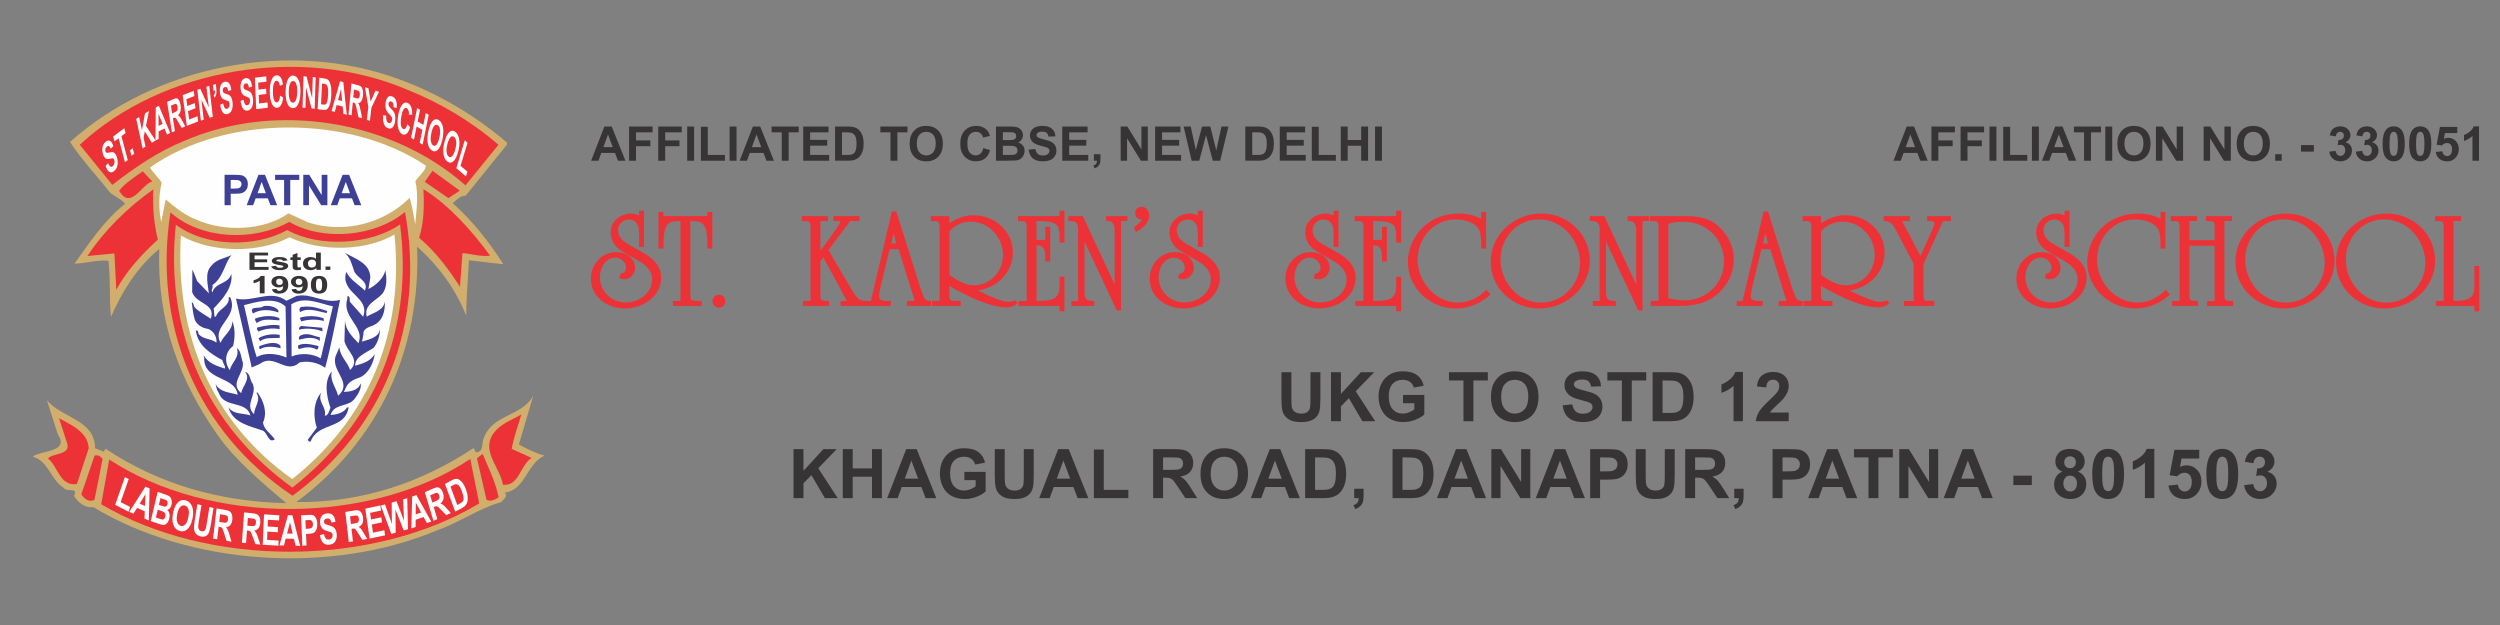
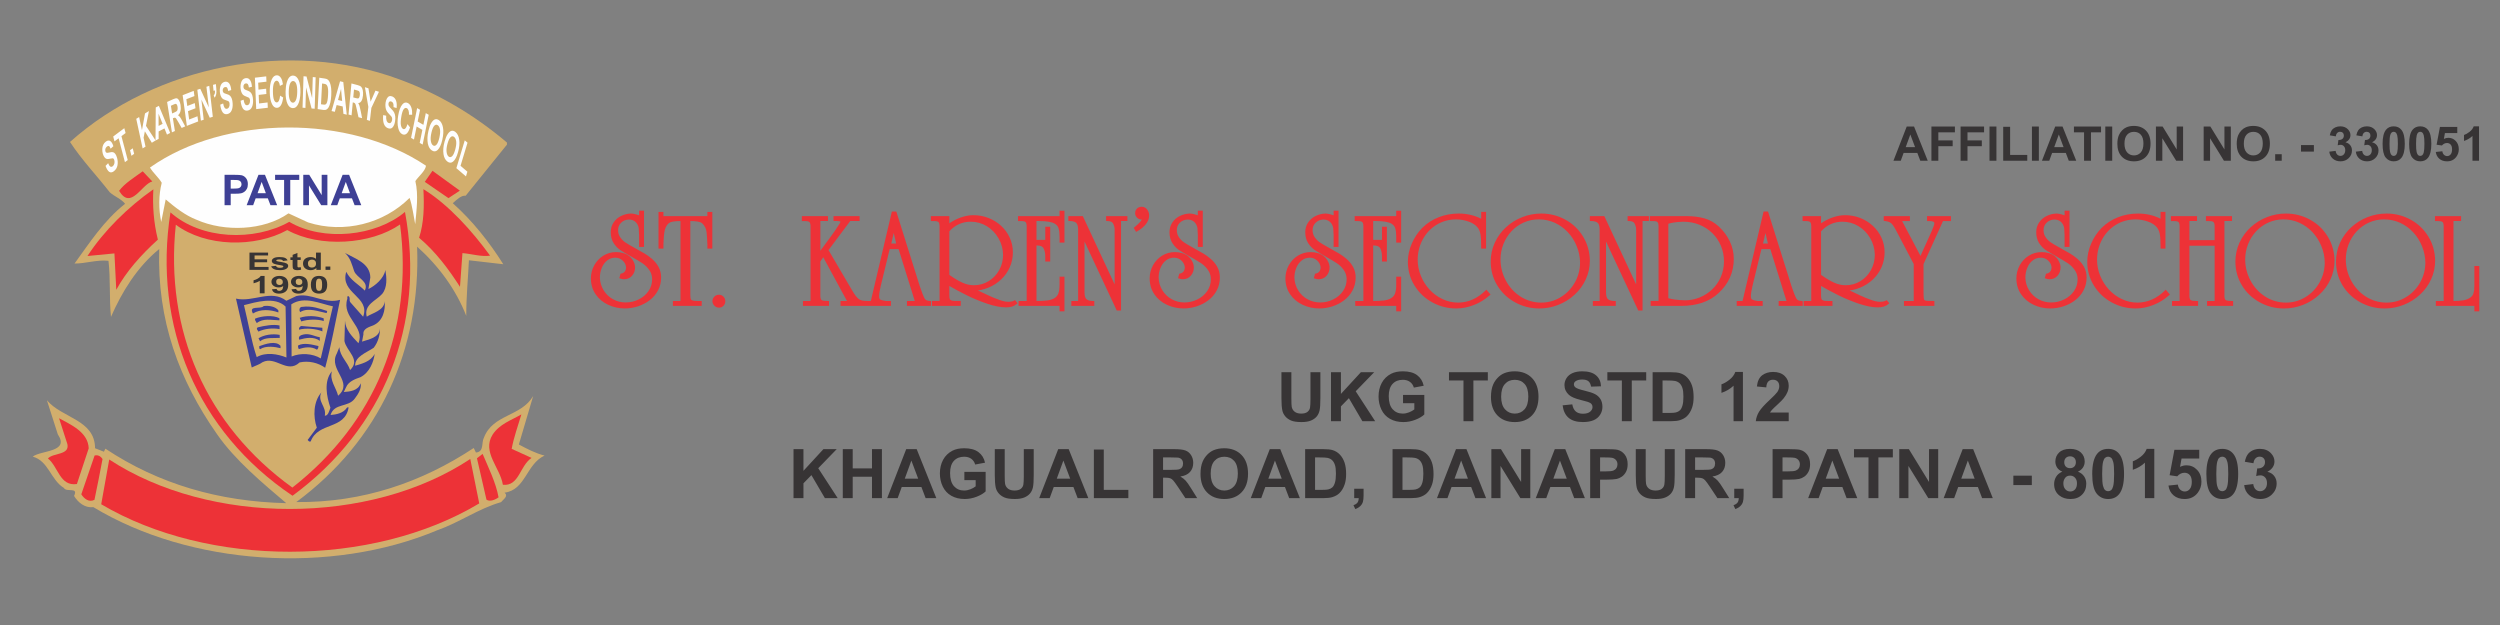
<svg xmlns="http://www.w3.org/2000/svg" xml:space="preserve" width="5.556in" height="1.389in" version="1.1" style="shape-rendering:geometricPrecision; text-rendering:geometricPrecision; image-rendering:optimizeQuality; fill-rule:evenodd; clip-rule:evenodd" viewBox="0 0 5555.55 1388.89">
  <rect x="0" y="0" width="5555.55" height="1388.89" fill="#808080" stroke="none" />
  <defs>
    <style type="text/css">
   
    .fil0 {fill:none}
    .fil3 {fill:#FEFEFE}
    .fil1 {fill:#D2AE6D}
    .fil2 {fill:#ED3237}
    .fil6 {fill:#ED3237}
    .fil4 {fill:#3E4095}
    .fil5 {fill:#373435;fill-rule:nonzero}
   
  </style>
  </defs>
  <g id="Layer_x0020_1">
    <g id="_2185910807968">
      <rect class="fil0" y="-0" width="5555.55" height="1388.89" />
      <g>
        <g>
          <path class="fil1" d="M1126.5 316.65l0.08 4.72 -91.74 113.53 0 0c-10.14,-1.17 -20.07,9.11 -28.7,16.68 43.15,38.35 81.76,86.9 112.27,135.59l0 0 -76.35 -8.78 0 0c-1.98,41.16 -6,81.01 -5.93,123.49 -22.58,-57.59 -59.9,-109.53 -109.22,-153.84 8.71,228.41 -84.17,431.63 -268.56,567.67 147.69,1.47 279.05,-43.98 394.36,-120.15l0 0 4.9 10.03 0 0c18.85,-1.68 11.76,-21.78 17.63,-32.67 19.98,-52.94 82.79,-46.62 109.63,-92.94l0 0 -31.83 107.76 0 0c17.02,9.14 36.75,19.59 57.07,24.63 -40.8,18.91 -41.82,76.24 -88.91,82.46 9.58,7.92 -3.11,14.89 -7.72,21.04 -50.31,14.36 -92.93,45.44 -141.85,62.48 -236.28,99.19 -549.49,78.36 -764.15,-51.39 -18.84,2.35 -33.89,-10.2 -42.91,-24.87 10.42,-21.08 -16.98,-7.12 -22.56,-17.81 -29.3,-17.69 -34.09,-60.09 -69.31,-69.59 19.3,-14.5 82.77,-9.54 55.77,-49.52l0 0 -24.25 -75.77 0 0c33.06,39.88 106.6,42.64 107.05,106.69l0 0 19.69 7.75 3.25 -6.8 0 0c118.69,78.83 252.87,117.63 401.94,121.09 -51.33,-43.61 -113.58,-95.11 -153.7,-153.07 -83.67,-119.23 -133.87,-253.2 -128.55,-411.74 -49.2,39.96 -83.28,95.85 -107.27,150.88 -4.07,-40.38 -0.8,-84.26 -5.55,-124.63 -25,-2.94 -51.13,6.29 -75.41,6.04 32.26,-44.39 65.08,-95.53 112.3,-132.76 -8.96,-11.3 -23.2,-15.78 -34.16,-25.7 -28.97,-37.25 -62.62,-72.4 -88.26,-111.73 190.54,-169.86 487.52,-229.66 732.51,-138.87 85.5,31.55 165.2,78.03 238.43,140.13l0 0 0 0z" />
-           <path class="fil2" d="M1107.71 321.69c-24.42,30.09 -48.84,60.19 -73.26,90.28 -163.67,-144.8 -420.63,-187.52 -624.73,-99 -57.58,23.26 -109.56,58.55 -160.11,97.86l0 0 -72.35 -89.09 0 0c184.45,-171.11 492.36,-222.33 727.39,-122.6 71.98,29.09 140.09,68.35 203.06,122.54l0 0 0 0z" />
          <path class="fil3" d="M946.71 368.33c-1.81,12.17 -17.11,23.9 -23.68,34.13 7.28,30.89 2.48,64.68 -0.35,95.74 -3.69,-18.14 -6.09,-39.67 -12.48,-58.44 -56.99,56.95 -145.59,80.08 -225.59,54.5l0 0 -43.5 -20.14 0 0c-55.28,38.72 -142.21,41.59 -204.04,14.35 -25.12,-9.68 -46.99,-26.83 -68.89,-45.32l0 0 -9.92 50.06 0 0c-5.87,-27.54 -5.78,-60.58 1.18,-87 -6.95,-12.02 -19.26,-21.91 -26.21,-33.93 166.51,-117.53 443.61,-118.32 613.49,-3.96l0 0 0 0z" />
          <path class="fil2" d="M338.47 403.22c-23.5,5.8 -47.41,64.88 -73.8,20.84 11.85,-16.39 34.53,-30.27 52.51,-43.39l0 0 21.3 22.56 0 0z" />
          <polygon class="fil2" points="996.51,440.28 943.96,404.11 961.06,379.54 1021.84,423.65 996.51,440.28 " />
          <path class="fil2" d="M350.84 532.46c-37.17,33.69 -70.24,70.67 -92.45,111.52l0 0 -4.11 -80.84 -59.91 5.77 0 0c36.77,-56.61 91.13,-109.47 146.42,-148.19 -2.07,35.77 0.62,74.16 10.04,111.75l0 0 0 0z" />
          <path class="fil2" d="M1089.09 568.11c-18.83,3.03 -41.2,-4 -61.45,-5.67l0 0 -5.44 74.94 0 0c-24.95,-38.67 -53.27,-77.28 -90.9,-108.99 10.88,-33.23 11.58,-70.32 9.57,-108.05 57.26,35.41 108.84,93.84 148.22,147.77l0 0 0 0z" />
          <path class="fil2" d="M642.78 492.98c75.62,44.53 192.72,32.37 257.18,-22.02 46.15,249.33 -46.89,481.55 -249.93,630.73 -212.18,-142.61 -310.68,-377.55 -271.25,-629.72 68.49,60.84 185.87,64.85 264,21.02l0 0 0 0z" />
          <path class="fil1" d="M638.37 511.26c72.17,39.87 185.99,32.49 250.6,-12.46 30.35,232.08 -54.35,439.88 -239.26,584.7 -191.87,-138.24 -283.88,-349.02 -258.99,-584.09 66.26,49.41 175.53,51.55 247.65,11.86l0 0 0 0z" />
-           <path class="fil3" d="M643.38 527.35c67.98,31.85 167.1,32.15 233.18,-6.09 21.98,216.04 -56.25,408.22 -227.18,543.35 -180.23,-127.66 -260.52,-323.81 -247.45,-541.14 68.1,38.59 171.29,40.16 241.45,3.87l0 0 0 0z" />
-           <path class="fil4" d="M471.95 633.5c2.81,6.7 -4.53,10.87 0.28,16.18 5.68,-22.35 36.09,-18.16 41.76,-41.18 4.56,29.59 -19.91,56.98 -39.11,76.87l0 0 1.67 18.17 3.37 -0.06 0 0c5.09,-17.61 31.3,-22.12 28.24,-42.97l0 0 3.37 -0.06 0 0c19.65,44.16 -40.04,62.73 -22.54,99.51l0 0 1.37 1.32 0 0c6.46,-16.3 27.17,-27.44 25.46,-47.64 7.69,15.37 6.07,39 2.31,55.25 -17.31,12.44 -20.3,34.74 -8.53,52.07l0 0 1.37 1.32 0 0c3.07,-16.91 22.44,-27.36 15.33,-48.81 9.54,5.9 9.14,21.42 13.37,32.13 3.13,24.89 -30.21,46.37 -3.53,68.16 2.42,-16.22 21.7,-31.39 8.61,-47.35 12.19,3.16 9.76,18.04 16.63,26.01 11.21,24.07 -19.41,46.86 3.21,68.04 0.38,-16.86 16.32,-30.63 5.24,-47.29l0 0 2 -1.39 0 0c13.8,17.96 23.04,44.78 12.64,67.2 1.62,15.48 17.29,24.65 26.27,37.3 -13.99,9.69 -15.74,-13.21 -25.96,-19.1 -28.5,-10.29 -67.04,-16.36 -77.09,-51.92 11.75,16.65 32.58,12.24 48.86,18.02 -9.36,-34.22 -58.25,-15.17 -70.32,-50.02 -4.15,-6 -5.61,-12.71 -7.08,-19.43 10.44,18.7 32,17.65 48.96,23.42 -5.47,-43.06 -76.71,-29.67 -74.27,-82.98l0 0 -1.37 -1.32 1.31 -2.05 0 0c9.74,17.36 29.39,22.41 45.67,28.2 2.59,-6.11 -4.93,-12.05 -5.05,-18.79 -25.86,-13.71 -55.19,-32.75 -59.13,-65.72 7.39,-1.48 3.5,7.35 8.27,9.97 10.29,9.93 25.76,7.64 37.38,16.88 1.82,-11.49 -5.85,-26.19 -18.74,-30.69 -11.48,-1.15 -24.42,-8.34 -29.35,-20.39 -3.58,-12.07 -5.17,-25.53 -6.74,-38.31 4.05,-0.07 4.17,7.34 6.26,10.68 10.98,11.27 23.9,17.11 36.18,25.67 11.54,-34.59 -32.24,-31.8 -41.49,-59.28l0 0 0.48 -49.9 0 0c3.49,6.68 7.04,16.73 10.56,25.44l0 0 26.09 27.19 0 0c-1.65,-17.5 -10.24,-45.67 5.67,-61.46 11.87,-15.04 30.06,-16.03 44.76,-23.7 -15.86,18.48 -18,50.21 -42.66,66.82l0 0 0 0z" />
          <path class="fil4" d="M822.94 616.59l-4.27 25.7 0 0c14.71,-7 34.65,-23.53 37.69,-42.46 3,17.48 4.73,39.02 -7.16,53.39 -13.22,15.06 -41.39,23.65 -34.18,50.49 12.67,-8.31 38.87,-13.49 39.85,-34.41 1.69,19.52 -3.28,43.88 -25.36,53.7 -8.7,3.52 -23.47,7.15 -21.9,19.94l0 0 -3.09 16.24 0 0c13.4,-4.95 38.96,-8.1 39.93,-29.69 0.25,14.15 -4.17,31.09 -14.07,43.39 -15.33,10.38 -42.13,19.61 -41.11,39.82 14.08,-4.29 34.24,-8.69 43.37,-26.37 -2.38,18.24 -11.41,41.33 -31.46,51.79 -12.74,4.27 -26.8,9.91 -31.98,22.13l0 0 -5.2 10.88 0 0c12.8,-0.9 32.32,-2.59 37.42,-19.54 2.22,11.43 -4.98,23.69 -12.89,33.94 -14.48,20.48 -45.68,9.57 -53.97,36.68 12.12,-0.89 28.92,-3.88 36.79,-16.83l0 0 3.37 -0.06 0 0c-8.56,50.72 -67.55,31.52 -84.31,75.64 -3.35,1.41 -4.74,-1.26 -6.8,-3.25l0 0 20.43 -27.33 0 0c-8.52,-24.8 -7.76,-57.85 10.09,-78.39 -9.76,20.4 12.01,31.48 7.65,51.78 7.43,0.54 9.92,-10.96 12.5,-17.75 -8.52,-24.8 -15.19,-59.07 3.31,-80.97 -5.72,20.33 9.4,36.25 13.76,54.37 35.87,-30.96 -22.58,-57.59 -2.98,-93.67l0 0 5.82 -14.26 0 0c1.03,20.21 18.1,32.72 23.81,50.83 24.54,-23.35 -8.15,-41.66 -12.59,-64.5l0 0 1.23 -45.2 0 0c1.03,20.21 15.44,34.79 29.87,50.05 15.53,-37.35 -38.07,-56.65 -24.65,-98.69 0.64,-2.03 -1.44,-5.37 1.91,-6.1 6.13,3.27 0.83,8.76 4.97,14.07l0 0 28.2 31.87 0 0c16.75,-44.79 -52.15,-51.68 -37.48,-99.81 9.09,18.72 27.46,27.84 41.19,41.76 10.43,-20.41 -18.02,-28 -23.68,-43.41 -4.96,-14.07 -7.92,-28.85 -20.25,-40.1 22.46,12.42 55.68,22.63 56.24,54.31l0 0 0 0z" />
          <path class="fil4" d="M658.46 657.89c32.9,-7.99 61.68,18.48 97.24,8.42 -10.59,50.07 -19.17,99.44 -33.1,150.93 -15.7,-11.19 -36.69,-16.22 -56.84,-11.82 -27.87,26.11 -52.86,-15.26 -82.27,-0.59 -7.32,5.52 -16.04,7.7 -24.06,11.89l0 0 -35.04 -153.11 0 0c38.58,8.76 77.83,-21.59 112,4.79l0 0 22.07 -10.5 0 0zm-23.86 23.34l1.97 113.23 0 0c-19.01,-7.76 -45.39,-12.69 -66.09,-0.87 -12.09,-36.2 -18.88,-77.21 -28.31,-115.48 26.19,-6.52 68.43,-20.07 92.43,3.11l0 0 0 0zm105.17 -0.49l-26.97 115.76 0 0c-17.72,-11.15 -45.4,-12.69 -64.8,-4.26l0 0 -0.67 -115.95 0 0c29.33,-19.39 64.7,-1.13 92.45,4.45l0 0 0 0zm-121.21 8.86l0.08 4.72 0 0c-17.65,-6.43 -39.92,-8.07 -56.6,2.34 -10.45,-19.37 17.38,-8.39 23.98,-16.6 12.78,-1.57 26.33,1.57 32.53,9.55l0 0 0 0zm108.57 1.48l-1.26 4.74 0 0c-16.91,-3.08 -40.69,-13.45 -58.7,-2.35 -3.44,-3.98 -1.56,-12.11 4.52,-11.54 20.85,-3.06 39.17,4.04 55.44,9.15l0 0 0 0zm-106.25 16.01l0.08 4.72 0 0c-18.21,-0.35 -35.83,-5.44 -50.46,6.28 -0.73,-3.36 -4.81,-5.31 -3.54,-10.05 15.4,-6.34 40.31,-8.12 53.92,-0.94l0 0 0 0zm98.44 0.31l0.11 6.07 0 0c-12.89,-4.5 -35.81,-4.09 -49.88,0.87l0 0 -3.52 -8.03 0 0c16.09,-5.67 37.68,-4.7 53.29,1.09l0 0 0 0zm-98.02 23.96c-16.24,-3.09 -33.72,-0.76 -47.1,5.54 -0.72,-2.69 -6.17,-5.96 -1.51,-9.41 14.77,-3.63 34.26,-7.34 48.47,-4.22l0 0 0.14 8.09 0 0zm95.16 5.08c-13.59,-5.83 -36.55,-8.13 -51.98,-3.81 -0.75,-4.04 1.89,-7.45 5.25,-8.19l0 0 46.59 3.91 0.14 8.09 0 0zm-94.81 14.46c-13.47,0.91 -32.4,-2.13 -43.7,7.5l0 0 -3.48 -6.68 0 0c12,-7.63 30.83,-10.66 47.06,-7.57l0 0 0.12 6.74 0 0zm88.97 -1.55l0.15 8.09 0 0c-13.66,-9.88 -30.46,-6.89 -45.9,-2.57 -2.84,-8.04 3.87,-10.18 9.91,-11.63 13.44,-2.93 23.68,4.31 35.84,6.12l0 0 0 0zm-87.32 19.05l0.09 5.39 0 0c-11.52,-3.17 -33.15,-6.17 -45.14,2.14 -3.39,-1.29 -1.42,-4.02 -2.14,-6.7 14.07,-4.97 36.86,-12.78 47.18,-0.83l0 0 0 0zm84.29 0.55c0.06,3.37 -0.57,6.08 -3.23,8.15 -12.95,-7.87 -27.07,-5.59 -40.48,-1.32 -0.71,-2.01 -2.1,-4.68 -1.49,-8.06 13.36,-6.98 30.98,-1.89 45.2,1.23l0 0 0 0z" />
          <path class="fil2" d="M197.12 996.32l-26.26 79.34 0 0c-38.34,5.39 -41.13,-38.39 -64.37,-56.86 11.91,-13.02 48.43,-6.92 43.27,-31.77l0 0 -18.54 -57.66 0 0c25.87,14.38 64.59,30.56 65.9,66.95l0 0 0 0z" />
          <path class="fil2" d="M1137.04 997.44l44.18 20.13 0 0c-26.65,17.99 -27.22,63.18 -63.69,59.77 -6.06,-38.33 -47.12,-72.67 -22.85,-111.52 15.76,-23.87 41.25,-31.74 63.94,-44.94 -7.64,25.75 -16.65,50.18 -21.59,76.56l0 0 0 0z" />
          <path class="fil2" d="M227.87 1020.06c-5.54,30.44 -11.76,60.21 -17.97,90.66 -12.03,6.28 -22.96,-2.3 -29.21,-12.3l0 0 29.51 -86.15 0 0c8.06,-2.16 14.2,2.45 17.67,7.78l0 0 0 0z" />
          <path class="fil2" d="M1045.06 1019.95l19.93 98.77 0 0c-238.89,143.06 -601.64,142.65 -840.08,1.85l0 0 17.82 -99.42 0 0c223.71,146.45 579.05,146.99 802.33,-1.2l0 0 0 0z" />
          <path class="fil2" d="M1107.91 1105.15c-7.32,5.52 -19.37,10.45 -26.88,5.19l0 0 -21.16 -92 12.64 -9.66 0 0c12.67,30.12 29.43,63.54 35.4,96.47l0 0 0 0z" />
-           <path class="fil3" d="M255.88 1121.87l21.67 -61.68 8.5 4.35 -17.99 51.2 21.2 10.87 -3.69 10.48 -29.69 -15.23zm74.7 34.62l-9.46 -4.16 0.58 -16.08 -17.2 -7.56 -7.89 12.87 -9.25 -4.07 35.9 -56.11 9.21 4.05 -1.89 71.07zm-8.45 -32.15l1.18 -26.17 -12.94 21 11.76 5.17zm28.22 -31.37l17.65 6.11c4.81,1.67 8.07,3.37 9.77,5.12 1.7,1.74 2.91,4.18 3.62,7.34 0.7,3.14 0.65,6.43 -0.15,9.81 -0.74,3.13 -1.99,5.76 -3.74,7.89 -1.75,2.13 -3.69,3.48 -5.8,4.06 2.35,2.02 3.93,4.65 4.77,7.89 0.85,3.22 0.8,6.79 -0.13,10.69 -1.12,4.71 -3.02,8.39 -5.67,10.99 -2.65,2.61 -5.36,3.85 -8.11,3.74 -1.91,-0.09 -6.12,-1.25 -12.62,-3.5l-15 -5.2 15.41 -64.94zm6.31 13.88l-3.56 15.02 5.87 2.03c3.52,1.22 5.71,1.9 6.59,2.04 1.58,0.24 2.94,-0.13 4.1,-1.08 1.15,-0.96 1.98,-2.52 2.49,-4.68 0.46,-1.93 0.49,-3.6 0.07,-5.04 -0.42,-1.44 -1.08,-2.47 -2,-3.11 -0.92,-0.63 -3.72,-1.77 -8.42,-3.39l-5.15 -1.78zm-6.13 25.83l-4.12 17.36 8.26 2.86c3.61,1.25 5.98,1.83 7.12,1.73 1.13,-0.1 2.21,-0.7 3.23,-1.81 1.01,-1.11 1.76,-2.68 2.25,-4.75 0.51,-2.13 0.54,-4 0.13,-5.63 -0.43,-1.64 -1.19,-2.93 -2.29,-3.87 -1.12,-0.94 -3.59,-2.07 -7.39,-3.39l-7.2 -2.49zm34.03 7.24c1.61,-7.81 3.89,-13.95 6.85,-18.43 2.95,-4.47 6.23,-7.49 9.82,-9.04 3.59,-1.54 7.59,-1.65 11.98,-0.33 6.37,1.92 10.94,6.41 13.74,13.5 2.79,7.08 3.07,16.05 0.83,26.91 -2.26,10.96 -6.15,18.89 -11.67,23.78 -4.85,4.34 -10.46,5.54 -16.86,3.61 -6.44,-1.94 -10.96,-6.17 -13.57,-12.68 -2.97,-7.44 -3.35,-16.56 -1.13,-27.32zm9.33 2.35c-1.55,7.54 -1.53,13.54 0.06,18.02 1.59,4.49 4.14,7.26 7.65,8.32 3.52,1.06 6.83,0.06 9.93,-2.98 3.1,-3.04 5.43,-8.43 7.03,-16.19 1.57,-7.6 1.6,-13.56 0.09,-17.89 -1.5,-4.31 -4.08,-7.02 -7.73,-8.12 -3.65,-1.09 -7.01,-0.17 -10.05,2.81 -3.06,2.98 -5.38,8.32 -6.97,16.01zm44.7 -21.91l9.06 2.13 -5.78 35.91c-0.9,5.59 -1.38,9.24 -1.42,10.98 -0.08,3.03 0.52,5.5 1.77,7.46 1.25,1.94 3.12,3.22 5.58,3.8 2.1,0.49 3.9,0.32 5.41,-0.5 1.5,-0.81 2.66,-2.18 3.46,-4.07 0.81,-1.88 1.74,-6.13 2.81,-12.74l5.9 -36.69 9.1 2.14 -5.6 34.83c-1.43,8.89 -2.87,15.24 -4.28,19.01 -1.43,3.78 -3.71,6.58 -6.87,8.39 -3.16,1.82 -7,2.19 -11.51,1.13 -4.69,-1.1 -8.19,-2.98 -10.5,-5.64 -2.3,-2.64 -3.75,-5.96 -4.34,-9.93 -0.59,-3.97 -0.09,-10.92 1.51,-20.84l5.69 -35.38zm34.92 76.43l7.78 -66.9 19.3 3.28c4.94,0.84 8.4,2.05 10.37,3.61 1.98,1.56 3.47,3.94 4.48,7.13 1.02,3.21 1.28,6.87 0.8,11 -0.61,5.24 -2.13,9.28 -4.58,12.12 -2.46,2.83 -5.65,4.35 -9.56,4.5 1.76,2.05 3.17,4.18 4.21,6.42 1.06,2.24 2.39,6.17 4,11.78l3.99 13.99 -10.91 -1.85 -4.96 -15.69c-1.78,-5.65 -3.02,-9.24 -3.72,-10.7 -0.7,-1.47 -1.51,-2.53 -2.4,-3.2 -0.9,-0.66 -2.41,-1.17 -4.52,-1.53l-1.9 -0.32 -3.25 27.93 -9.14 -1.55zm13.63 -37.06l6.81 1.16c4.15,0.7 6.82,0.93 8,0.69 1.19,-0.24 2.2,-0.97 3.07,-2.19 0.85,-1.22 1.42,-2.95 1.68,-5.17 0.25,-2.13 0.09,-3.91 -0.46,-5.32 -0.56,-1.41 -1.41,-2.46 -2.57,-3.15 -0.81,-0.48 -3.28,-1.06 -7.38,-1.76l-7.18 -1.22 -1.98 16.96zm50.44 46.2l4.87 -67.3 19.42 2.05c4.97,0.53 8.48,1.51 10.52,2.94 2.04,1.43 3.64,3.71 4.78,6.83 1.16,3.14 1.57,6.78 1.28,10.94 -0.39,5.26 -1.73,9.4 -4.05,12.39 -2.33,2.99 -5.45,4.7 -9.35,5.11 1.85,1.93 3.35,3.97 4.48,6.14 1.15,2.17 2.65,6.01 4.5,11.51l4.59 13.72 -10.98 -1.16 -5.63 -15.36c-2.02,-5.53 -3.41,-9.03 -4.19,-10.45 -0.76,-1.43 -1.61,-2.43 -2.54,-3.05 -0.92,-0.6 -2.45,-1.02 -4.57,-1.24l-1.91 -0.2 -2.04 28.09 -9.19 -0.97zm12 -37.87l6.85 0.72c4.18,0.44 6.85,0.5 8.02,0.19 1.17,-0.31 2.16,-1.11 2.97,-2.38 0.8,-1.28 1.29,-3.04 1.45,-5.27 0.16,-2.14 -0.08,-3.91 -0.69,-5.28 -0.62,-1.37 -1.51,-2.37 -2.7,-2.98 -0.83,-0.43 -3.32,-0.85 -7.45,-1.29l-7.22 -0.76 -1.24 17.06zm34.24 42.4l2.93 -67.46 33.98 2.15 -0.5 11.42 -24.77 -1.57 -0.65 14.96 23.01 1.46 -0.5 11.36 -23.01 -1.46 -0.8 18.36 25.6 1.62 -0.5 11.37 -34.81 -2.21zm83.24 2.56l-10.06 -0.21 -3.79 -15.44 -18.3 -0.39 -4 15.27 -9.84 -0.21 18.82 -67.17 9.8 0.21 17.37 67.93zm-16.65 -27.07l-5.94 -25.2 -6.57 24.94 12.51 0.27zm21.54 26.76l-2.93 -67.46 14.86 -0.94c5.54,-0.35 9.17,-0.25 10.9,0.29 2.76,0.87 5.09,2.95 7.01,6.24 1.92,3.3 2.99,7.63 3.22,13 0.21,4.88 -0.38,9.02 -1.76,12.41 -1.38,3.39 -3.19,5.83 -5.42,7.3 -2.22,1.48 -6.13,2.41 -11.72,2.76l-6.06 0.38 1.11 25.45 -9.22 0.58zm6.79 -56.63l0.83 19.13 5.11 -0.32c3.43,-0.22 5.74,-0.65 6.95,-1.31 1.2,-0.66 2.17,-1.78 2.88,-3.35 0.73,-1.57 1.04,-3.45 0.94,-5.67 -0.1,-2.23 -0.58,-4.11 -1.45,-5.57 -0.89,-1.49 -1.93,-2.44 -3.15,-2.91 -1.22,-0.44 -3.75,-0.53 -7.61,-0.29l-4.5 0.28zm32.34 32.92l8.94 -2.07c1.51,8.53 5.08,12.57 10.72,12.09 2.78,-0.24 4.93,-1.3 6.42,-3.21 1.51,-1.89 2.17,-4.14 2.02,-6.74 -0.09,-1.54 -0.44,-2.82 -1.06,-3.83 -0.62,-1.04 -1.53,-1.84 -2.71,-2.44 -1.19,-0.59 -4,-1.5 -8.49,-2.76 -4.02,-1.11 -6.99,-2.43 -8.91,-3.96 -1.93,-1.52 -3.51,-3.61 -4.75,-6.27 -1.24,-2.65 -1.94,-5.56 -2.13,-8.71 -0.21,-3.67 0.29,-7.04 1.49,-10.11 1.22,-3.05 3,-5.44 5.34,-7.15 2.35,-1.7 5.31,-2.7 8.89,-3 5.38,-0.46 9.68,0.95 12.89,4.22 3.23,3.26 5.12,8.18 5.67,14.72l-9.2 1.38c-0.62,-3.59 -1.64,-6.04 -3.07,-7.37 -1.42,-1.31 -3.38,-1.88 -5.87,-1.67 -2.48,0.21 -4.37,1 -5.63,2.37 -1.28,1.37 -1.87,2.98 -1.76,4.86 0.11,1.84 0.81,3.32 2.1,4.47 1.29,1.17 4.18,2.3 8.64,3.43 4.74,1.24 8.19,2.67 10.36,4.28 2.17,1.61 3.89,3.8 5.15,6.53 1.26,2.75 2,6.14 2.23,10.19 0.34,5.85 -0.87,10.89 -3.61,15.13 -2.76,4.24 -7.3,6.62 -13.64,7.16 -11.21,0.95 -17.9,-6.23 -20.05,-21.53zm64.11 15.67l-7.78 -66.9 19.3 -3.28c4.94,-0.84 8.54,-0.83 10.8,0.01 2.25,0.84 4.24,2.63 5.93,5.36 1.71,2.74 2.8,6.18 3.28,10.31 0.61,5.24 0.07,9.63 -1.63,13.18 -1.72,3.55 -4.44,6.06 -8.16,7.52 2.16,1.38 4,2.96 5.51,4.77 1.52,1.81 3.7,5.13 6.53,9.99l7.02 12.12 -10.91 1.85 -8.35 -13.43c-3,-4.85 -5,-7.87 -6.02,-9.05 -1,-1.19 -2.02,-1.93 -3.04,-2.28 -1.02,-0.33 -2.58,-0.32 -4.69,0.04l-1.9 0.32 3.25 27.93 -9.14 1.55zm4.65 -40.17l6.81 -1.15c4.15,-0.7 6.77,-1.37 7.85,-2 1.08,-0.63 1.9,-1.67 2.45,-3.13 0.54,-1.46 0.69,-3.31 0.44,-5.52 -0.25,-2.13 -0.81,-3.78 -1.65,-4.96 -0.86,-1.17 -1.92,-1.9 -3.19,-2.18 -0.89,-0.2 -3.39,0.07 -7.5,0.76l-7.18 1.22 1.97 16.96zm41.56 32.43l-9.71 -66.53 33.52 -7.15 1.64 11.26 -24.43 5.2 2.15 14.74 22.69 -4.83 1.63 11.2 -22.69 4.83 2.64 18.11 25.25 -5.38 1.63 11.22 -34.33 7.31zm48.17 -10.54l-23.23 -62.85 9.24 -2.58 15.33 43.35 -0.46 -47.5 10.74 -3 16.63 43.8 -1.91 -47.9 9.07 -2.53 1.72 68.86 -9.59 2.67 -18.32 -46.72 0.56 51.68 -9.78 2.72zm88.75 -27.39l-9.67 3.35 -7.35 -13.42 -17.59 6.09 -0.13 16.02 -9.46 3.28 1.74 -70.89 9.43 -3.26 33.04 58.83zm-22.48 -20.02l-11.78 -22 -0.25 26.17 12.03 -4.17zm27.33 18.3l-19.12 -63.48 18.31 -8.06c4.69,-2.06 8.21,-2.96 10.56,-2.7 2.35,0.25 4.6,1.51 6.73,3.75 2.15,2.25 3.8,5.34 4.98,9.26 1.5,4.97 1.72,9.4 0.67,13.3 -1.07,3.9 -3.3,7.04 -6.69,9.4 2.35,0.81 4.43,1.89 6.21,3.28 1.8,1.39 4.5,4.1 8.1,8.14l8.96 10.09 -10.35 4.55 -10.48 -11.05c-3.76,-3.98 -6.25,-6.44 -7.45,-7.34 -1.18,-0.9 -2.31,-1.37 -3.36,-1.46 -1.05,-0.07 -2.57,0.33 -4.58,1.21l-1.8 0.8 7.98 26.5 -8.67 3.81zm-2.36 -40.46l6.46 -2.84c3.94,-1.73 6.39,-3.04 7.33,-3.93 0.96,-0.89 1.57,-2.11 1.86,-3.68 0.28,-1.56 0.11,-3.41 -0.52,-5.51 -0.61,-2.02 -1.44,-3.5 -2.47,-4.44 -1.04,-0.93 -2.2,-1.37 -3.49,-1.33 -0.91,0.03 -3.31,0.93 -7.2,2.64l-6.81 3 4.85 16.09zm28.01 -41.42l15.43 -8.3c3.9,-2.09 7.05,-3.15 9.42,-3.17 2.37,-0.02 4.86,0.78 7.44,2.38 2.59,1.59 5.1,4.13 7.53,7.59 2.43,3.48 4.72,8.17 6.91,14.09 1.97,5.34 3.17,10.24 3.63,14.72 0.45,4.48 0.33,8.28 -0.35,11.42 -0.69,3.13 -1.89,5.84 -3.65,8.18 -1.74,2.33 -4.31,4.42 -7.74,6.26l-15.87 8.54 -22.74 -61.72zm12.27 5.92l15.06 40.87 6.35 -3.42c2.71,-1.46 4.57,-2.82 5.56,-4.09 1,-1.28 1.65,-2.75 1.96,-4.42 0.33,-1.67 0.24,-3.98 -0.24,-6.96 -0.48,-2.96 -1.54,-6.64 -3.17,-11.06 -1.68,-4.57 -3.28,-8.04 -4.77,-10.4 -1.49,-2.35 -3.07,-4 -4.73,-4.91 -1.67,-0.93 -3.37,-1.2 -5.13,-0.83 -1.32,0.27 -3.67,1.32 -7.06,3.15l-3.84 2.07z" />
          <path class="fil4" d="M499.02 456.04l0 -67.56 21.88 0c8.29,0 13.7,0.35 16.22,1.02 3.87,1 7.13,3.21 9.74,6.6 2.61,3.4 3.92,7.79 3.92,13.15 0,4.15 -0.75,7.65 -2.26,10.46 -1.51,2.83 -3.41,5.05 -5.74,6.67 -2.31,1.6 -4.67,2.67 -7.07,3.19 -3.25,0.64 -7.97,0.98 -14.15,0.98l-8.89 0 0 25.48 -13.64 0zm13.64 -56.13l0 19.16 7.46 0c5.38,0 8.98,-0.35 10.79,-1.06 1.81,-0.71 3.22,-1.81 4.26,-3.31 1.02,-1.52 1.54,-3.26 1.54,-5.26 0,-2.45 -0.72,-4.48 -2.17,-6.09 -1.43,-1.59 -3.27,-2.59 -5.48,-2.99 -1.63,-0.31 -4.91,-0.46 -9.81,-0.46l-6.59 0zm103.24 56.13l-14.85 0 -5.9 -15.35 -27.01 0 -5.57 15.35 -14.47 0 26.31 -67.56 14.43 0 27.05 67.56zm-25.12 -26.72l-9.31 -25.07 -9.12 25.07 18.43 0zm40.56 26.72l0 -56.13 -20.04 0 0 -11.43 53.69 0 0 11.43 -19.99 0 0 56.13 -13.65 0zm42.58 0l0 -67.56 13.27 0 27.66 45.11 0 -45.11 12.68 0 0 67.56 -13.7 0 -27.23 -44.06 0 44.06 -12.68 0zm128.95 0l-14.85 0 -5.9 -15.35 -27.01 0 -5.57 15.35 -14.47 0 26.31 -67.56 14.43 0 27.05 67.56zm-25.12 -26.72l-9.31 -25.07 -9.12 25.07 18.43 0z" />
          <path class="fil3" d="M234.55 368.62l5.74 -6c2.92,7.57 6.28,9.87 10.08,6.88 1.87,-1.47 3.13,-3.46 3.74,-5.98 0.63,-2.51 0.59,-4.98 -0.08,-7.43 -0.4,-1.45 -0.93,-2.53 -1.58,-3.24 -0.66,-0.72 -1.46,-1.09 -2.41,-1.13 -0.95,-0.04 -3.1,0.33 -6.48,1.13 -3.03,0.72 -5.37,0.8 -7.04,0.16 -1.67,-0.61 -3.23,-1.92 -4.67,-3.93 -1.44,-2.02 -2.56,-4.51 -3.39,-7.48 -0.95,-3.45 -1.35,-6.94 -1.19,-10.44 0.18,-3.5 0.88,-6.61 2.13,-9.31 1.26,-2.7 3.08,-5 5.5,-6.89 3.62,-2.85 6.91,-3.43 9.85,-1.7 2.95,1.7 5.35,5.61 7.17,11.69l-6.07 5.46c-1.22,-3.19 -2.46,-5.11 -3.75,-5.75 -1.28,-0.63 -2.76,-0.3 -4.43,1.02 -1.67,1.31 -2.8,2.92 -3.38,4.81 -0.58,1.9 -0.63,3.72 -0.15,5.49 0.48,1.72 1.29,2.85 2.44,3.38 1.15,0.55 3.4,0.35 6.74,-0.56 3.56,-0.93 6.26,-1.09 8.12,-0.51 1.86,0.59 3.53,1.93 5,4.01 1.48,2.09 2.74,5.04 3.79,8.85 1.52,5.51 1.79,10.92 0.82,16.25 -0.98,5.33 -3.6,9.68 -7.87,13.04 -7.55,5.94 -13.77,2 -18.62,-11.83zm43.07 -8.25l-14.02 -53.1 -9.22 6.93 -2.86 -10.82 24.69 -18.54 2.85 10.82 -9.2 6.91 14.01 53.1 -6.25 4.7zm14.45 -14.18l-3.11 -12.34 6.01 -4.3 3.11 12.34 -6.01 4.31zm24.85 -16.4l-14.19 -65.75 6.43 -3.95 6.3 29.19 6.76 -37.21 8.7 -5.33 -6.52 33 21.33 32.36 -8.35 5.13 -15.46 -25.46 -2.86 14.21 4.29 19.87 -6.43 3.95zm61.28 -34.34l-7.14 3.68 -5.6 -13.74 -12.98 6.7 0.07 16.59 -6.98 3.6 0.54 -73.45 6.95 -3.59 25.14 60.2zm-16.89 -20.24l-8.97 -22.53 0.09 27.11 8.87 -4.58zm20.75 18.93l-10.73 -67.59 13.96 -6.31c3.57,-1.61 6.23,-2.16 7.95,-1.63 1.72,0.52 3.31,2.06 4.77,4.61 1.46,2.56 2.52,5.93 3.19,10.09 0.84,5.29 0.77,9.89 -0.22,13.8 -1,3.91 -2.81,6.91 -5.44,8.97 1.69,1.09 3.17,2.43 4.41,4.06 1.26,1.63 3.11,4.72 5.56,9.28l6.07 11.39 -7.89 3.57 -7.15 -12.54c-2.57,-4.52 -4.27,-7.33 -5.11,-8.39 -0.83,-1.06 -1.63,-1.67 -2.41,-1.88 -0.77,-0.19 -1.92,0.06 -3.45,0.75l-1.37 0.62 4.48 28.21 -6.61 2.99zm0.42 -42l4.93 -2.23c3,-1.36 4.88,-2.44 5.63,-3.25 0.75,-0.81 1.27,-2.01 1.57,-3.59 0.29,-1.58 0.26,-3.51 -0.09,-5.74 -0.34,-2.16 -0.88,-3.77 -1.59,-4.85 -0.72,-1.07 -1.56,-1.66 -2.51,-1.75 -0.67,-0.07 -2.5,0.59 -5.46,1.93l-5.2 2.35 2.72 17.14zm32.74 27.54l-9.33 -68.18 24.59 -9.58 1.58 11.54 -17.93 6.98 2.07 15.11 16.65 -6.48 1.57 11.48 -16.65 6.48 2.54 18.56 18.53 -7.22 1.57 11.5 -25.2 9.81zm31.19 -11.55l-7.91 -68.69 6.56 -2.15 18.94 41.39 -5.28 -45.87 6.28 -2.06 7.91 68.69 -6.78 2.22 -18.6 -40.39 5.16 44.8 -6.28 2.06zm26.88 -79.57l6.43 -1.72 0.89 9.53c0.5,5.34 0.5,9.43 0.01,12.27 -0.61,3.45 -1.91,6.27 -3.91,8.44l-1.78 -5.19c1.19,-1.2 1.99,-2.66 2.41,-4.33 0.41,-1.66 0.5,-3.87 0.29,-6.58l-3.1 0.83 -1.25 -13.24zm16.06 44.07l6.56 -2.72c1.39,8.72 4.17,12.66 8.33,11.8 2.05,-0.43 3.61,-1.67 4.65,-3.74 1.06,-2.06 1.48,-4.43 1.28,-7.11 -0.11,-1.58 -0.42,-2.89 -0.91,-3.9 -0.5,-1.03 -1.19,-1.81 -2.09,-2.34 -0.9,-0.54 -3.02,-1.3 -6.37,-2.3 -3.02,-0.89 -5.26,-2.05 -6.73,-3.52 -1.48,-1.45 -2.71,-3.51 -3.72,-6.17 -1,-2.67 -1.61,-5.63 -1.85,-8.87 -0.28,-3.79 -0.02,-7.3 0.78,-10.56 0.81,-3.24 2.05,-5.82 3.73,-7.74 1.69,-1.91 3.85,-3.15 6.49,-3.69 3.97,-0.82 7.2,0.35 9.69,3.52 2.5,3.16 4.06,8.12 4.67,14.85l-6.77 2.03c-0.58,-3.67 -1.41,-6.14 -2.52,-7.42 -1.09,-1.27 -2.56,-1.72 -4.39,-1.34 -1.83,0.38 -3.2,1.32 -4.09,2.82 -0.91,1.5 -1.29,3.2 -1.15,5.14 0.14,1.89 0.7,3.39 1.7,4.49 1,1.13 3.17,2.1 6.52,2.98 3.55,0.97 6.15,2.22 7.81,3.75 1.66,1.53 3,3.68 4.02,6.42 1.02,2.76 1.68,6.22 1.98,10.39 0.44,6.03 -0.3,11.32 -2.19,15.88 -1.91,4.56 -5.2,7.33 -9.87,8.3 -8.27,1.71 -13.46,-5.27 -15.54,-20.96zm45.37 -8.78l6.6 -2.33c1.21,8.8 3.91,12.9 8.08,12.28 2.06,-0.3 3.64,-1.45 4.72,-3.46 1.1,-1.99 1.57,-4.33 1.43,-7.03 -0.08,-1.59 -0.35,-2.91 -0.83,-3.95 -0.47,-1.06 -1.15,-1.87 -2.04,-2.46 -0.88,-0.59 -2.98,-1.47 -6.32,-2.68 -2.99,-1.06 -5.21,-2.35 -6.65,-3.91 -1.44,-1.54 -2.64,-3.67 -3.59,-6.39 -0.94,-2.72 -1.5,-5.72 -1.67,-8.98 -0.2,-3.8 0.14,-7.3 1,-10.5 0.87,-3.19 2.17,-5.7 3.88,-7.52 1.73,-1.81 3.91,-2.92 6.57,-3.31 3.98,-0.59 7.19,0.77 9.6,4.09 2.43,3.3 3.89,8.35 4.36,15.12l-6.81 1.63c-0.5,-3.7 -1.28,-6.22 -2.36,-7.57 -1.07,-1.33 -2.53,-1.87 -4.37,-1.59 -1.83,0.27 -3.23,1.13 -4.15,2.57 -0.93,1.44 -1.35,3.13 -1.25,5.07 0.1,1.9 0.63,3.42 1.6,4.59 0.97,1.18 3.13,2.29 6.45,3.37 3.53,1.18 6.1,2.58 7.73,4.2 1.63,1.63 2.93,3.85 3.88,6.66 0.96,2.82 1.55,6.31 1.77,10.5 0.31,6.06 -0.53,11.3 -2.52,15.74 -2,4.45 -5.34,7.02 -10.04,7.71 -8.3,1.22 -13.34,-6.06 -15.1,-21.86zm34.6 18.61l-2.89 -69.8 25.18 -2.97 0.49 11.81 -18.35 2.17 0.64 15.47 17.05 -2.01 0.48 11.75 -17.05 2.01 0.79 19 18.96 -2.24 0.49 11.77 -25.8 3.04zm53.18 -29.96l6.69 4.14c-0.96,7.87 -2.62,13.63 -5,17.32 -2.38,3.67 -5.33,5.56 -8.85,5.67 -4.43,0.13 -8.05,-2.65 -10.87,-8.31 -3.24,-6.56 -4.92,-15.48 -5.04,-26.77 -0.13,-11.94 1.37,-21.32 4.5,-28.16 2.71,-5.93 6.4,-8.97 11.08,-9.11 3.8,-0.11 7.01,1.99 9.63,6.3 1.86,3.07 3.25,7.66 4.16,13.78l-6.75 3.54c-0.47,-3.78 -1.36,-6.66 -2.68,-8.64 -1.31,-1.98 -2.85,-2.94 -4.6,-2.89 -2.51,0.07 -4.54,1.97 -6.08,5.72 -1.54,3.72 -2.28,9.84 -2.19,18.34 0.09,8.81 0.93,15.06 2.51,18.73 1.58,3.69 3.61,5.48 6.08,5.41 1.81,-0.05 3.37,-1.29 4.65,-3.69 1.3,-2.41 2.22,-6.2 2.74,-11.37zm12.13 -8.93c0.17,-8.33 1.04,-15.15 2.62,-20.45 1.57,-5.3 3.56,-9.21 5.97,-11.71 2.41,-2.5 5.29,-3.65 8.65,-3.45 4.86,0.29 8.76,3.65 11.7,10.09 2.93,6.45 4.28,15.46 4.04,27.04 -0.24,11.69 -2.05,20.74 -5.43,27.13 -2.97,5.66 -6.89,8.33 -11.77,8.04 -4.92,-0.29 -8.74,-3.4 -11.47,-9.31 -3.11,-6.77 -4.54,-15.9 -4.3,-27.38zm7.07 -0.06c-0.17,8.04 0.61,14.12 2.33,18.25 1.73,4.13 3.93,6.28 6.61,6.44 2.69,0.16 4.96,-1.71 6.82,-5.59 1.86,-3.89 2.86,-9.96 3.03,-18.23 0.17,-8.11 -0.57,-14.15 -2.21,-18.14 -1.64,-3.98 -3.85,-6.05 -6.65,-6.21 -2.79,-0.17 -5.11,1.66 -6.93,5.46 -1.84,3.82 -2.84,9.82 -3.01,18.03zm30.62 35.76l2.17 -69.88 6.68 0.59 12.44 47.89 1.45 -46.66 6.39 0.57 -2.17 69.87 -6.89 -0.61 -12.26 -46.78 -1.42 45.57 -6.39 -0.57zm37.21 -66.58l12.48 1.84c3.15,0.46 5.51,1.42 7.06,2.84 1.54,1.42 2.92,3.65 4.12,6.68 1.21,3.01 2.08,6.83 2.63,11.44 0.54,4.63 0.63,10.27 0.28,16.95 -0.31,6.04 -0.99,11.2 -2.03,15.55 -1.04,4.33 -2.25,7.7 -3.63,10.13 -1.38,2.42 -2.97,4.14 -4.8,5.2 -1.83,1.06 -4.12,1.39 -6.89,0.98l-12.84 -1.9 3.61 -69.7zm6.2 12.8l-2.39 46.16 5.13 0.76c2.2,0.32 3.81,0.22 4.83,-0.33 1.03,-0.55 1.89,-1.49 2.59,-2.81 0.71,-1.31 1.34,-3.46 1.91,-6.45 0.57,-2.97 0.98,-6.95 1.24,-11.93 0.27,-5.16 0.27,-9.26 0,-12.31 -0.27,-3.03 -0.8,-5.48 -1.61,-7.32 -0.81,-1.85 -1.83,-3.13 -3.07,-3.86 -0.94,-0.56 -2.78,-1.03 -5.52,-1.43l-3.1 -0.46zm54.84 69.3l-7.39 -1.76 -1.63 -16.44 -13.44 -3.19 -4.09 15.09 -7.23 -1.71 18.88 -66.19 7.2 1.71 7.7 72.49zm-10.24 -30.38l-2.48 -26.81 -6.7 24.63 9.19 2.18zm14.17 30.13l6.49 -69.11 14.28 3.81c3.65,0.98 6.21,2.3 7.65,3.96 1.45,1.66 2.54,4.16 3.25,7.48 0.72,3.34 0.88,7.15 0.48,11.41 -0.51,5.41 -1.68,9.56 -3.53,12.45 -1.85,2.89 -4.23,4.37 -7.13,4.46 1.28,2.16 2.3,4.39 3.05,6.74 0.76,2.35 1.7,6.44 2.83,12.29l2.81 14.57 -8.07 -2.15 -3.51 -16.36c-1.26,-5.9 -2.14,-9.63 -2.65,-11.17 -0.5,-1.53 -1.09,-2.65 -1.74,-3.37 -0.66,-0.7 -1.77,-1.26 -3.33,-1.68l-1.41 -0.37 -2.71 28.85 -6.76 -1.81zm10.51 -38.08l5.04 1.35c3.07,0.82 5.05,1.11 5.93,0.89 0.88,-0.23 1.65,-0.96 2.3,-2.21 0.65,-1.24 1.09,-3.02 1.3,-5.31 0.2,-2.2 0.11,-4.05 -0.28,-5.52 -0.4,-1.48 -1.02,-2.59 -1.87,-3.32 -0.6,-0.52 -2.42,-1.17 -5.46,-1.98l-5.31 -1.42 -1.65 17.52zm30.2 49.95l3.33 -28.92 -7.63 -43.78 7.89 2.59 4.73 29.75 10.85 -24.64 7.74 2.54 -16.87 35.84 -3.32 28.82 -6.72 -2.2zm36.27 -10.7l6.7 1.42c-0.56,8.99 1.2,14.34 5.27,16.05 2,0.85 3.72,0.63 5.14,-0.68 1.42,-1.28 2.32,-3.24 2.7,-5.86 0.23,-1.55 0.23,-2.94 -0.02,-4.19 -0.24,-1.26 -0.73,-2.41 -1.45,-3.44 -0.72,-1.04 -2.54,-3.03 -5.46,-6.01 -2.63,-2.65 -4.47,-5.09 -5.53,-7.35 -1.07,-2.24 -1.79,-4.92 -2.16,-8.01 -0.37,-3.09 -0.31,-6.22 0.16,-9.4 0.55,-3.7 1.54,-6.83 2.97,-9.38 1.44,-2.53 3.15,-4.2 5.13,-4.98 1.98,-0.76 4.26,-0.61 6.84,0.48 3.88,1.63 6.65,4.67 8.3,9.15 1.66,4.46 2.06,10.04 1.2,16.69l-6.75 -2.2c0.24,-3.78 -0.01,-6.59 -0.77,-8.45 -0.75,-1.84 -2.03,-3.15 -3.82,-3.91 -1.79,-0.75 -3.27,-0.7 -4.42,0.15 -1.16,0.86 -1.88,2.22 -2.16,4.11 -0.27,1.85 -0.06,3.58 0.63,5.22 0.69,1.65 2.51,3.88 5.44,6.72 3.11,3.06 5.28,5.8 6.5,8.22 1.22,2.43 2.02,5.25 2.39,8.43 0.37,3.19 0.25,6.82 -0.35,10.9 -0.87,5.9 -2.68,10.39 -5.42,13.5 -2.75,3.11 -6.41,3.7 -10.98,1.78 -8.09,-3.4 -11.44,-13.06 -10.06,-28.96zm54.04 20.11l5.69 7.26c-2.29,7.05 -4.87,11.74 -7.78,14.1 -2.91,2.34 -6.06,2.7 -9.45,1.06 -4.26,-2.06 -7.24,-6.5 -8.94,-13.31 -1.97,-7.87 -2.02,-17.23 -0.18,-28.09 1.95,-11.48 5.01,-19.71 9.18,-24.71 3.62,-4.33 7.67,-5.42 12.18,-3.24 3.66,1.77 6.36,5.37 8.11,10.77 1.24,3.86 1.78,8.93 1.59,15.22l-7.07 0.06c0.2,-3.85 -0.15,-7.04 -1.07,-9.58 -0.91,-2.55 -2.21,-4.23 -3.89,-5.04 -2.41,-1.17 -4.68,-0.35 -6.81,2.47 -2.13,2.8 -3.88,8.29 -5.27,16.46 -1.44,8.47 -1.72,14.87 -0.84,19.15 0.87,4.3 2.5,7.02 4.88,8.17 1.74,0.85 3.44,0.43 5.09,-1.23 1.66,-1.67 3.19,-4.84 4.59,-9.52zm7.96 30.54l13.5 -66.16 6.48 3.76 -5.31 26.03 12.74 7.4 5.31 -26.04 6.5 3.78 -13.5 66.16 -6.5 -3.78 5.9 -28.93 -12.73 -7.4 -5.91 28.93 -6.47 -3.76zm38.56 -15.31c1.77,-7.79 3.91,-13.76 6.42,-17.9 2.51,-4.15 5.15,-6.75 7.91,-7.79 2.76,-1.04 5.71,-0.54 8.85,1.49 4.54,2.94 7.57,8.26 9.11,15.97 1.53,7.71 1.06,16.97 -1.4,27.78 -2.48,10.92 -5.94,18.49 -10.37,22.67 -3.9,3.72 -8.12,4.09 -12.69,1.14 -4.6,-2.98 -7.61,-8.02 -9.05,-15.11 -1.63,-8.11 -1.22,-17.53 1.22,-28.25zm6.7 3.83c-1.71,7.51 -2.15,13.69 -1.31,18.54 0.84,4.85 2.5,8.09 5.01,9.72 2.51,1.63 5.02,1.11 7.53,-1.55 2.51,-2.65 4.63,-7.84 6.39,-15.57 1.72,-7.57 2.2,-13.69 1.41,-18.37 -0.78,-4.66 -2.48,-7.83 -5.09,-9.52 -2.61,-1.69 -5.15,-1.24 -7.61,1.35 -2.47,2.6 -4.58,7.73 -6.32,15.4zm29.21 19.81c2.09,-7.56 4.46,-13.26 7.15,-17.1 2.67,-3.85 5.42,-6.13 8.21,-6.84 2.8,-0.71 5.72,0.13 8.76,2.53 4.41,3.47 7.22,9.13 8.43,17 1.2,7.87 0.36,17.06 -2.54,27.55 -2.93,10.6 -6.7,17.74 -11.28,21.4 -4.04,3.25 -8.27,3.13 -12.7,-0.36 -4.46,-3.51 -7.26,-8.89 -8.4,-16.13 -1.29,-8.28 -0.5,-17.63 2.38,-28.04zm6.53 4.61c-2.02,7.3 -2.7,13.41 -2.07,18.34 0.63,4.94 2.16,8.37 4.59,10.28 2.44,1.92 4.96,1.7 7.57,-0.65 2.61,-2.35 4.94,-7.28 7.01,-14.78 2.03,-7.35 2.76,-13.4 2.17,-18.16 -0.59,-4.74 -2.15,-8.11 -4.68,-10.1 -2.53,-1.99 -5.09,-1.85 -7.65,0.45 -2.57,2.31 -4.89,7.17 -6.94,14.61zm19.67 54.4l18.68 -61.83 6.1 5.24 -15.5 51.33 15.22 13.09 -3.17 10.5 -21.32 -18.33z" />
          <path class="fil5" d="M554.38 599.7l0 -38.43 41.37 0 0 6.5 -30.05 0 0 8.53 27.94 0 0 6.5 -27.94 0 0 10.41 31.14 0 0 6.5 -42.46 0zm48.16 -7.83l10.77 -1.13c0.46,1.43 1.38,2.5 2.79,3.24 1.39,0.74 3.35,1.11 5.86,1.11 2.77,0 4.85,-0.35 6.26,-1.05 0.93,-0.49 1.4,-1.15 1.4,-1.98 0,-0.55 -0.26,-1.02 -0.77,-1.38 -0.54,-0.35 -1.72,-0.68 -3.57,-0.98 -8.65,-1.31 -14.13,-2.51 -16.45,-3.59 -3.21,-1.51 -4.81,-3.61 -4.81,-6.28 0,-2.42 1.4,-4.46 4.17,-6.1 2.77,-1.65 7.07,-2.47 12.88,-2.47 5.54,0 9.67,0.63 12.36,1.87 2.69,1.26 4.55,3.1 5.57,5.54l-10.06 1.28c-0.43,-1.09 -1.27,-1.93 -2.47,-2.51 -1.21,-0.58 -2.95,-0.87 -5.2,-0.87 -2.83,0 -4.86,0.27 -6.09,0.81 -0.82,0.38 -1.23,0.89 -1.23,1.49 0,0.53 0.35,0.98 1.07,1.34 0.97,0.49 4.31,1.18 10.04,2.07 5.73,0.89 9.72,1.98 11.98,3.28 2.26,1.3 3.37,3.14 3.37,5.48 0,2.55 -1.55,4.75 -4.65,6.58 -3.09,1.83 -7.69,2.76 -13.78,2.76 -5.52,0 -9.88,-0.77 -13.11,-2.3 -3.21,-1.53 -5.32,-3.6 -6.31,-6.23zm65.74 -20.02l0 5.85 -7.34 0 0 11.28c0,2.29 0.07,3.62 0.21,4 0.15,0.38 0.46,0.69 0.96,0.94 0.5,0.24 1.09,0.37 1.81,0.37 1,0 2.44,-0.24 4.32,-0.71l0.89 5.72c-2.48,0.74 -5.29,1.1 -8.44,1.1 -1.93,0 -3.65,-0.22 -5.2,-0.67 -1.55,-0.45 -2.69,-1.03 -3.4,-1.73 -0.73,-0.72 -1.22,-1.68 -1.51,-2.89 -0.22,-0.86 -0.33,-2.59 -0.33,-5.21l0 -12.19 -4.92 0 0 -5.85 4.92 0 0 -5.53 10.69 -4.35 0 9.88 7.34 0zm44.64 27.85l-9.91 0 0 -4.09c-1.65,1.59 -3.62,2.78 -5.87,3.59 -2.25,0.8 -4.53,1.2 -6.82,1.2 -4.66,0 -8.66,-1.29 -11.99,-3.87 -3.32,-2.59 -4.98,-6.18 -4.98,-10.81 0,-4.72 1.61,-8.31 4.85,-10.78 3.24,-2.46 7.32,-3.69 12.27,-3.69 4.52,0 8.45,1.3 11.76,3.88l0 -13.86 10.69 0 0 38.43zm-28.56 -14.46c0,2.98 0.6,5.14 1.78,6.47 1.73,1.93 4.14,2.9 7.23,2.9 2.46,0 4.56,-0.72 6.27,-2.17 1.73,-1.45 2.59,-3.6 2.59,-6.48 0,-3.21 -0.83,-5.52 -2.51,-6.93 -1.68,-1.41 -3.81,-2.12 -6.43,-2.12 -2.54,0 -4.65,0.7 -6.37,2.09 -1.7,1.39 -2.56,3.48 -2.56,6.25zm39.01 14.46l0 -7.35 10.7 0 0 7.35 -10.7 0zm-135.41 52.09l-10.69 0 0 -27.81c-3.91,2.52 -8.51,4.39 -13.82,5.59l0 -6.7c2.8,-0.63 5.83,-1.81 9.1,-3.58 3.28,-1.75 5.52,-3.8 6.74,-6.14l8.67 0 0 38.64zm16.41 -8.93l10.38 -0.79c0.25,1.46 0.91,2.54 1.96,3.24 1.06,0.7 2.46,1.06 4.19,1.06 2.2,0 4.06,-0.71 5.59,-2.11 1.54,-1.41 2.52,-4.32 2.94,-8.73 -2.69,2.15 -6.05,3.22 -10.09,3.22 -4.39,0 -8.19,-1.17 -11.37,-3.5 -3.19,-2.33 -4.78,-5.37 -4.78,-9.11 0,-3.9 1.68,-7.04 5.04,-9.41 3.37,-2.39 7.67,-3.58 12.87,-3.58 5.66,0 10.32,1.52 13.94,4.53 3.63,3.02 5.45,7.99 5.45,14.91 0,7.03 -1.89,12.11 -5.66,15.23 -3.77,3.12 -8.69,4.67 -14.75,4.67 -4.35,0 -7.87,-0.8 -10.56,-2.41 -2.68,-1.6 -4.41,-4.01 -5.17,-7.21zm24.12 -16.12c0,-2.37 -0.8,-4.21 -2.38,-5.52 -1.57,-1.3 -3.41,-1.96 -5.49,-1.96 -1.98,0 -3.61,0.54 -4.91,1.61 -1.32,1.08 -1.97,2.83 -1.97,5.26 0,2.48 0.72,4.3 2.13,5.46 1.42,1.15 3.19,1.73 5.32,1.73 2.06,0 3.78,-0.56 5.19,-1.67 1.41,-1.12 2.11,-2.76 2.11,-4.91zm19.29 16.12l10.38 -0.79c0.25,1.46 0.91,2.54 1.96,3.24 1.06,0.7 2.46,1.06 4.19,1.06 2.2,0 4.06,-0.71 5.59,-2.11 1.53,-1.41 2.51,-4.32 2.94,-8.73 -2.69,2.15 -6.06,3.22 -10.09,3.22 -4.39,0 -8.19,-1.17 -11.37,-3.5 -3.19,-2.33 -4.77,-5.37 -4.77,-9.11 0,-3.9 1.67,-7.04 5.04,-9.41 3.37,-2.39 7.67,-3.58 12.87,-3.58 5.65,0 10.31,1.52 13.94,4.53 3.63,3.02 5.45,7.99 5.45,14.91 0,7.03 -1.88,12.11 -5.66,15.23 -3.77,3.12 -8.69,4.67 -14.74,4.67 -4.36,0 -7.87,-0.8 -10.57,-2.41 -2.68,-1.6 -4.41,-4.01 -5.17,-7.21zm24.12 -16.12c0,-2.37 -0.8,-4.21 -2.38,-5.52 -1.57,-1.3 -3.41,-1.96 -5.49,-1.96 -1.98,0 -3.61,0.54 -4.91,1.61 -1.31,1.08 -1.97,2.83 -1.97,5.26 0,2.48 0.72,4.3 2.13,5.46 1.42,1.15 3.19,1.73 5.32,1.73 2.06,0 3.78,-0.56 5.19,-1.67 1.41,-1.12 2.11,-2.76 2.11,-4.91zm37.05 -13.6c5.41,0 9.65,1.33 12.7,4 3.63,3.15 5.45,8.38 5.45,15.68 0,7.29 -1.83,12.53 -5.49,15.71 -3.04,2.63 -7.25,3.94 -12.66,3.94 -5.44,0 -9.82,-1.44 -13.15,-4.32 -3.33,-2.88 -5,-8.02 -5,-15.41 0,-7.25 1.84,-12.48 5.5,-15.66 3.03,-2.63 7.25,-3.95 12.65,-3.95zm0 6.12c-1.27,0 -2.42,0.29 -3.41,0.86 -1,0.56 -1.78,1.58 -2.33,3.06 -0.72,1.91 -1.09,5.13 -1.09,9.65 0,4.52 0.33,7.63 0.98,9.32 0.65,1.69 1.46,2.82 2.46,3.38 0.99,0.56 2.12,0.84 3.39,0.84 1.28,0 2.42,-0.29 3.43,-0.86 0.99,-0.57 1.76,-1.58 2.31,-3.06 0.73,-1.89 1.09,-5.1 1.09,-9.62 0,-4.52 -0.32,-7.62 -0.97,-9.31 -0.65,-1.69 -1.47,-2.83 -2.46,-3.39 -0.98,-0.57 -2.12,-0.86 -3.39,-0.86z" />
        </g>
        <path class="fil6" d="M1420.22 545.86l0 -22.88 -0.81 -15.47c-0.11,-1.35 -0.44,-2.79 -0.88,-4.18l-1.85 -4.31c-2.06,-3.74 -4.74,-6.56 -7.94,-8.39 -3.2,-1.83 -7.09,-2.78 -11.58,-2.78 -3.33,0.13 -6.43,0.8 -9.23,1.96 -2.81,1.16 -5.41,2.87 -7.67,5.09 -2.24,2.19 -3.95,4.72 -5.08,7.46 -1.11,2.69 -1.69,5.76 -1.69,9.09 0,3.02 0.39,5.88 1.16,8.44 0.75,2.58 1.91,5 3.44,7.2 1.63,2.35 3.38,4.48 5.18,6.32 1.76,1.81 3.71,3.46 5.76,4.89l8.07 5.13 35.57 20.14c2.5,1.44 5.11,3.17 7.74,5.08l8.44 6.7c3.02,2.56 5.78,5.37 8.18,8.33 2.4,2.94 4.56,6.14 6.4,9.5 1.9,3.48 3.33,7.2 4.28,11.14 0.95,3.92 1.42,8.08 1.42,12.48 0,5.14 -0.6,10.17 -1.76,14.99 -1.14,4.8 -2.92,9.41 -5.22,13.73 -2.32,4.33 -5.03,8.33 -8.13,11.94 -3.12,3.62 -6.67,6.96 -10.58,9.91 -3.89,2.94 -8.04,5.55 -12.28,7.76 -4.31,2.22 -8.95,4.15 -13.75,5.72 -4.79,1.52 -9.62,2.69 -14.47,3.44 -4.88,0.77 -9.73,1.18 -14.53,1.18 -6.45,0 -12.81,-0.69 -18.98,-2.04 -6.14,-1.32 -12.13,-3.38 -17.88,-6.03 -5.78,-2.68 -11.04,-5.99 -15.68,-9.88 -4.64,-3.87 -8.75,-8.38 -12.23,-13.43 -3.51,-5.11 -6.17,-10.67 -7.91,-16.57 -1.74,-5.93 -2.63,-12.28 -2.63,-18.96 0,-5.06 0.62,-10.04 1.83,-14.85 1.21,-4.77 3.04,-9.46 5.47,-13.96 2.48,-4.54 5.42,-8.62 8.8,-12.18 3.35,-3.56 7.19,-6.7 11.43,-9.33 4.26,-2.66 8.82,-4.69 13.56,-6.02 4.77,-1.32 9.77,-2.01 14.91,-2.01 5.85,0 11.25,0.77 16.15,2.26 4.93,1.48 9.34,3.77 13.13,6.76 1.85,1.5 3.54,3.23 5.06,5.09 1.5,1.9 2.91,4 4.1,6.24 1.22,2.3 2.16,4.62 2.78,6.91 0.62,2.38 0.95,4.72 0.95,7 0,3.46 -0.59,6.8 -1.7,9.88 -1.11,3.06 -2.83,5.88 -5.02,8.39 -2.24,2.6 -4.9,4.57 -7.85,5.88 -2.96,1.31 -6.26,1.98 -9.8,1.98l-4.33 -0.36 -6.32 -1.98 2.61 -9.96 1.75 -0.36c1.68,-0.33 3.19,-0.9 4.46,-1.67 1.29,-0.77 2.45,-1.8 3.38,-3 0.9,-1.21 1.62,-2.63 2.07,-4.17 0.46,-1.58 0.72,-3.44 0.72,-5.47 -0.34,-2.91 -1.19,-5.62 -2.45,-8.05 -1.31,-2.5 -3.17,-4.82 -5.5,-6.86 -2.33,-2.06 -4.83,-3.61 -7.41,-4.6 -2.55,-0.98 -5.34,-1.5 -8.28,-1.5 -3.54,0 -6.83,0.51 -9.81,1.5 -2.97,0.98 -5.8,2.55 -8.38,4.57 -2.6,2.04 -4.93,4.44 -6.91,7.12 -2.01,2.71 -3.74,5.83 -5.18,9.28 -1.41,3.44 -2.5,7.04 -3.19,10.65 -0.7,3.63 -1.06,7.43 -1.06,11.37 0.15,5.09 0.93,10.04 2.32,14.68 1.39,4.69 3.41,9.16 6.04,13.42 2.61,4.23 5.7,8.04 9.13,11.3 3.48,3.3 7.38,6.16 11.68,8.51 4.28,2.37 8.83,4.15 13.54,5.34 4.67,1.17 9.6,1.78 14.75,1.78 5,0 9.86,-0.56 14.6,-1.65 4.74,-1.09 9.43,-2.8 13.96,-5 4.51,-2.19 8.62,-4.85 12.26,-7.94 3.63,-3.05 6.84,-6.59 9.6,-10.55 2.73,-3.95 4.82,-8.2 6.19,-12.66 1.34,-4.41 2.04,-9.18 2.04,-14.22 -0.08,-3.87 -0.7,-7.53 -1.81,-10.94 -1.11,-3.38 -2.74,-6.55 -4.83,-9.46 -2.2,-3.04 -4.59,-5.8 -7.06,-8.22 -2.5,-2.42 -5.21,-4.62 -8.02,-6.52l-10.45 -6.52 -28.84 -16.67 -10.18 -6.39c-2.72,-1.86 -5.32,-4.1 -7.71,-6.61 -2.37,-2.53 -4.62,-5.42 -6.68,-8.59 -2.14,-3.3 -3.77,-7.02 -4.83,-11.11 -1.06,-4.03 -1.62,-8.41 -1.62,-13.08 0,-3.98 0.52,-7.79 1.57,-11.37 1.03,-3.58 2.63,-6.96 4.7,-10.08 2.06,-3.09 4.51,-5.88 7.25,-8.28 2.74,-2.42 5.88,-4.51 9.29,-6.2 3.41,-1.7 6.99,-3.04 10.6,-3.95 3.59,-0.91 7.43,-1.47 11.35,-1.62 2.68,-0.02 5.88,0.46 9.65,1.37l8.64 2.55 0 -10.27 10.91 0 0 80.56 -10.91 0 0 -2.89zm159.8 6.57l-8.04 0 0 -9.3 -0.85 -15.68 -0.96 -11.09c-0.29,-2.8 -0.9,-5.44 -1.76,-7.84 -0.88,-2.45 -2.06,-4.76 -3.48,-6.86l-2.84 -3.8 -2.78 -2.45c-0.96,-0.69 -2.19,-1.28 -3.63,-1.76 -1.54,-0.54 -3.41,-1.02 -5.59,-1.37l-8 -0.83 -8.07 -0.26 0 164.24c0,2.68 0.18,4.92 0.47,6.7 0.28,1.57 0.67,2.81 1.11,3.56 0.56,0.87 1.89,1.6 3.92,2.14 2.5,0.67 5.96,1.01 10.3,1.01l9.54 0 0 10.91 -64.07 0 0 -10.91 16.94 0 0 -177.65 -8.04 0.26 -8.08 0.83c-2.14,0.36 -3.98,0.83 -5.5,1.37 -1.49,0.5 -2.68,1.11 -3.54,1.71l-2.86 2.52 -2.87 3.76 -1.96 3.69 -1.6 4.48 -1.22 5.05c-1.58,9.67 -1.84,18.55 -2.28,28.35l0.02 9.23 -10.93 0 0 -81.53 10.93 0 0 9.36 97.69 0 0 -9.36 10.93 0 0 81.53 -2.89 0zm3.09 117c0,-2.01 0.39,-3.84 1.11,-5.54 0.7,-1.7 1.78,-3.24 3.13,-4.64 1.46,-1.41 2.99,-2.48 4.69,-3.19 1.7,-0.72 3.53,-1.11 5.47,-1.11 1.93,0 3.82,0.36 5.54,1.06 1.67,0.69 3.26,1.78 4.65,3.19 1.34,1.36 2.39,2.96 3.07,4.66 0.69,1.73 1.04,3.57 1.04,5.5 0,1.9 -0.34,3.78 -1.03,5.47 -0.67,1.72 -1.7,3.28 -3.02,4.64 -1.36,1.37 -2.89,2.43 -4.53,3.12 -1.68,0.7 -3.51,1.08 -5.42,1.08 -1.91,0 -3.77,-0.36 -5.5,-1.06 -1.74,-0.74 -3.31,-1.78 -4.69,-3.15 -1.35,-1.34 -2.43,-2.87 -3.2,-4.49 -0.78,-1.7 -1.21,-3.56 -1.32,-5.54zm256.83 -186.28l0 8.02 -16.95 0 0 66.03c14.04,-19.63 31.19,-40.78 43.47,-61.41 0.75,-1.34 1.13,-2.45 1.13,-3.28l-0.91 -0.47c-1.48,-0.59 -3.95,-0.87 -7.35,-0.87l-7.12 0 0 -10.91 57.98 0 0 10.91 -20.78 0 -48.31 64.57 52.13 88.89c3.13,5.46 6.09,9.94 8.77,13.37 2.59,3.28 4.98,5.67 7.17,7.07 1.73,1.24 4.06,2.15 7.04,2.78 3.09,0.64 6.98,0.98 11.56,0.98l7.42 0 46.74 -198.83 9.86 0 52.24 166.09 6.07 17.02c1.65,4.3 3,7.37 3.98,9.13l2.16 3.1 2.12 1.7 3.22 1.08 7.32 1.01 0 10.62 -53.45 0 0 -10.91 17.39 0 -35.93 -115.22 -19.83 0 -19.93 82c-2.33,10.06 -3.53,17.51 -3.53,22.28 0,2.32 0.3,4.17 0.83,5.5 0.42,1.06 1.07,1.86 1.86,2.27 1.23,0.69 2.86,1.29 4.89,1.8l7.59 1.37 11.09 0 0 10.91 -112 0 0 -10.91 14.28 0 -52.72 -97.16 -6.46 9.47 0 77.3c0.11,2.47 0.52,4.48 1.13,5.96 0.51,1.21 1.16,2.07 1.91,2.51 1.02,0.59 2.63,1.06 4.74,1.39 2.26,0.34 5.15,0.52 8.64,0.52l2.89 0 0 10.91 -57.93 0 0 -10.91 16.85 0 0 -167.28 -0.62 -4.54c-0.28,-1.09 -0.69,-2.02 -1.13,-2.66l-1.67 -1.58 -2.38 -0.93 -4.31 -0.49 -9.21 -0.18 0 -10.91 58.04 0 0 2.89zm146.11 34.69l-5.42 23.37 10.84 0 -5.42 -23.37zm125.37 94.23c4.62,3.3 9.26,6.32 13.88,9.05 4.56,2.69 9.03,5.05 13.33,6.99 4.21,1.91 8.49,3.37 12.7,4.31 4.18,0.93 8.44,1.42 12.77,1.42 12,0 23,-3.04 32.84,-9.06 4.98,-3.02 9.44,-6.63 13.34,-10.73 3.91,-4.13 7.33,-8.83 10.19,-14.01 2.84,-5.15 5.01,-10.6 6.43,-16.3 1.41,-5.65 2.14,-11.63 2.14,-17.87 -0.15,-6.5 -1.11,-12.85 -2.82,-18.96 -1.7,-6.09 -4.2,-11.99 -7.43,-17.56 -3.26,-5.65 -7.09,-10.73 -11.41,-15.17 -4.36,-4.49 -9.29,-8.39 -14.7,-11.68 -5.44,-3.25 -11.17,-5.75 -17.13,-7.38 -5.93,-1.63 -12.2,-2.45 -18.73,-2.45 -4.75,0 -9.34,0.49 -13.65,1.42 -4.34,0.94 -8.64,2.4 -12.75,4.3 -4.05,1.88 -7.92,4.23 -11.53,6.99 -3.3,2.55 -6.42,5.47 -9.26,8.74l0 96.67 1.8 1.29zm-1.8 -115.95c8.31,-5.46 16.59,-9.69 24.79,-12.64 9.81,-3.53 19.52,-5.32 29.04,-5.32 5.69,0 11.35,0.54 16.91,1.57 5.47,1.01 10.89,2.56 16.17,4.62 5.29,2.07 10.32,4.59 14.96,7.46 4.65,2.89 9.05,6.2 13.05,9.9 4.02,3.64 7.66,7.71 10.88,12.1 3.22,4.39 6.01,9.16 8.35,14.21 2.33,5.06 4.13,10.35 5.29,15.81 1.17,5.48 1.78,11.12 1.78,16.87 0,5.85 -0.61,11.64 -1.76,17.26 -1.16,5.6 -2.94,11.02 -5.24,16.2 -2.28,5.11 -5.08,10 -8.28,14.52 -3.22,4.51 -6.87,8.69 -10.93,12.49 -4.05,3.79 -8.46,7.24 -13.13,10.24 -4.7,3 -9.7,5.62 -14.96,7.79 -5.31,2.15 -10.74,3.84 -16.26,5.01l-7.22 1.22 22.85 10.76 12.75 5.63 12.38 4.72c3.95,1.39 7.59,2.43 10.83,3.1 3.13,0.65 6.02,1 8.59,1 2.86,0 5.34,-0.24 7.46,-0.67 2.11,-0.44 4.02,-1.11 5.64,-1.96l2.09 -1.09 5.64 6.93 -2.06 1.83c-2.76,2.46 -6.16,4.36 -10.11,5.58 -3.9,1.18 -8.33,1.8 -13.23,1.8 -5.91,0 -12.38,-0.69 -19.37,-2.03 -6.99,-1.32 -14.41,-3.33 -22.26,-5.91 -7.87,-2.65 -15.7,-5.57 -23.39,-8.74 -7.69,-3.17 -15.38,-6.65 -22.94,-10.39 -7.48,-3.67 -14.84,-7.5 -22.01,-11.38l-16.27 -9.18 0 19.99 0.23 5.55 0.7 3.5c0.21,0.64 0.61,1.26 1.09,1.72 0.56,0.52 1.34,1 2.26,1.35 1.04,0.41 2.53,0.74 4.36,0.95l7.17 0.34 9.54 0 0 10.91 -63.97 0 0 -10.91 16.85 0 0 -167.28 -0.62 -4.51c-0.3,-1.13 -0.69,-2.04 -1.13,-2.69l-1.67 -1.58 -2.39 -0.93 -4.31 -0.49 -9.21 -0.18 0 -10.91 41.09 0 0 15.86zm153.82 180.74l0 -8.02 18.06 0 0 -167.28 -0.62 -4.51c-0.3,-1.13 -0.69,-2.04 -1.13,-2.69l-1.67 -1.58 -2.38 -0.93 -4.31 -0.49 -9.21 -0.18 0 -10.91 92.34 0 0 -12.02 10.91 0 0 70.91 -10.91 0 0 -13.46c0,-3.69 -0.2,-7.04 -0.54,-9.99 -0.34,-2.99 -0.9,-5.72 -1.6,-8.1 -0.64,-2.22 -1.65,-4.2 -3.02,-5.89 -1.37,-1.72 -3.25,-3.28 -5.49,-4.61 -3.12,-1.94 -7.61,-3.43 -13.43,-4.39 -6.02,-1.01 -13.54,-1.54 -22.47,-1.54l-4.7 0 0 41.89 19.56 0 0 -29.26 10.91 0 0 77.34 -10.91 0 0 -10.48c0,-3.98 -0.34,-7.51 -0.96,-10.61 -0.64,-3.07 -1.62,-5.88 -2.88,-8.26 -2.2,-4.18 -7.1,-6.29 -14.65,-6.29l-1.08 0 0 123.35 12.48 -0.26 10.76 -0.81c3.09,-0.34 6.04,-0.95 8.77,-1.76 2.6,-0.78 5.09,-1.85 7.33,-3.09 2.42,-1.44 4.41,-3.12 5.96,-4.96 1.54,-1.81 2.69,-3.97 3.46,-6.32 0.83,-2.57 1.47,-5.41 1.88,-8.43 0.39,-3.02 0.61,-6.52 0.61,-10.39l0 -17.98 10.91 0 0 76.98 -10.91 0 0 -12.07 -91.08 0 0 -2.89zm217.44 11.46l-70.86 -151.54 0 112.62c0,4.13 0.43,7.55 1.24,10.19 0.75,2.38 1.85,4.2 3.24,5.34 1.5,1.28 3.46,2.24 5.75,2.87 2.45,0.69 5.32,1.03 8.62,1.03l2.89 0 0 10.91 -51.05 0 0 -10.91 15.09 0 0 -158.24c0,-4.13 -0.43,-7.54 -1.24,-10.19 -0.75,-2.39 -1.85,-4.2 -3.24,-5.34 -1.5,-1.26 -3.43,-2.22 -5.73,-2.87 -2.43,-0.69 -5.32,-1.03 -8.62,-1.03l-2.89 0 0 -10.91 32.17 0 70.71 151.69 0 -121.34c0,-2.42 -0.28,-4.78 -0.83,-7.02 -0.56,-2.24 -1.42,-4.54 -2.57,-6.73 -0.91,-1.83 -2.38,-3.24 -4.34,-4.17 -2.12,-1 -4.93,-1.52 -8.38,-1.52l-2.89 0 0 -10.91 47.36 0 0 10.91 -14.13 0 0 198.83 -9.5 0 -0.8 -1.69zm40.34 -183.56c4.72,-3.87 8.21,-6.93 12.39,-11.43l3.97 -5.5 -0.96 0.03c-1.83,0 -3.62,-0.37 -5.32,-1.09 -1.65,-0.7 -3.19,-1.75 -4.56,-3.12 -1.37,-1.37 -2.43,-2.91 -3.14,-4.57 -0.7,-1.68 -1.07,-3.46 -1.07,-5.32 0,-2.02 0.36,-3.95 1.03,-5.67 0.69,-1.75 1.75,-3.33 3.15,-4.67 1.35,-1.32 2.97,-2.32 4.74,-2.97 1.74,-0.65 3.67,-1 5.73,-1 2.48,0 4.77,0.54 6.81,1.6 2.01,1.04 3.79,2.63 5.31,4.65 1.46,1.98 2.57,4.05 3.27,6.19 0.72,2.16 1.09,4.43 1.09,6.74 0,7.32 -2.71,14.19 -8.1,20.51 -2.57,3.01 -5.43,5.78 -8.51,8.26 -3.07,2.47 -6.42,4.69 -9.98,6.6l-2.42 1.32 -5.34 -8.98 1.91 -1.59zm140.65 41.11l0 -22.88 -0.82 -15.47c-0.11,-1.35 -0.44,-2.79 -0.88,-4.18l-1.85 -4.31c-2.06,-3.74 -4.74,-6.56 -7.94,-8.39 -3.2,-1.83 -7.09,-2.78 -11.58,-2.78 -3.33,0.13 -6.43,0.8 -9.22,1.96 -2.81,1.16 -5.41,2.87 -7.68,5.09 -2.24,2.19 -3.95,4.72 -5.08,7.46 -1.11,2.69 -1.68,5.76 -1.68,9.09 0,3.02 0.39,5.88 1.16,8.44 0.75,2.58 1.91,5 3.45,7.2 1.63,2.35 3.38,4.48 5.18,6.32 1.76,1.81 3.7,3.46 5.76,4.89l8.07 5.13 35.57 20.14c2.5,1.44 5.11,3.17 7.74,5.08l8.44 6.7c3.02,2.56 5.78,5.37 8.19,8.33 2.4,2.94 4.56,6.14 6.4,9.5 1.89,3.48 3.33,7.2 4.28,11.14 0.94,3.92 1.42,8.08 1.42,12.48 0,5.14 -0.6,10.17 -1.76,14.99 -1.14,4.8 -2.92,9.41 -5.22,13.73 -2.32,4.33 -5.03,8.33 -8.13,11.94 -3.12,3.62 -6.66,6.96 -10.58,9.91 -3.89,2.94 -8.04,5.55 -12.28,7.76 -4.31,2.22 -8.95,4.15 -13.75,5.72 -4.78,1.52 -9.62,2.69 -14.47,3.44 -4.88,0.77 -9.73,1.18 -14.54,1.18 -6.45,0 -12.8,-0.69 -18.98,-2.04 -6.14,-1.32 -12.13,-3.38 -17.88,-6.03 -5.78,-2.68 -11.04,-5.99 -15.68,-9.88 -4.64,-3.87 -8.75,-8.38 -12.23,-13.43 -3.51,-5.11 -6.17,-10.67 -7.9,-16.57 -1.75,-5.93 -2.63,-12.28 -2.63,-18.96 0,-5.06 0.62,-10.04 1.83,-14.85 1.2,-4.77 3.04,-9.46 5.47,-13.96 2.48,-4.54 5.42,-8.62 8.8,-12.18 3.35,-3.56 7.19,-6.7 11.43,-9.33 4.26,-2.66 8.82,-4.69 13.56,-6.02 4.77,-1.32 9.76,-2.01 14.91,-2.01 5.85,0 11.25,0.77 16.15,2.26 4.93,1.48 9.34,3.77 13.13,6.76 1.84,1.5 3.54,3.23 5.06,5.09 1.5,1.9 2.91,4 4.1,6.24 1.22,2.3 2.15,4.62 2.78,6.91 0.62,2.38 0.94,4.72 0.94,7 0,3.46 -0.59,6.8 -1.7,9.88 -1.11,3.06 -2.83,5.88 -5.01,8.39 -2.24,2.6 -4.9,4.57 -7.86,5.88 -2.96,1.31 -6.25,1.98 -9.8,1.98l-4.33 -0.36 -6.32 -1.98 2.61 -9.96 1.74 -0.36c1.69,-0.33 3.19,-0.9 4.46,-1.67 1.29,-0.77 2.45,-1.8 3.38,-3 0.9,-1.21 1.62,-2.63 2.07,-4.17 0.46,-1.58 0.72,-3.44 0.72,-5.47 -0.34,-2.91 -1.19,-5.62 -2.45,-8.05 -1.31,-2.5 -3.17,-4.82 -5.5,-6.86 -2.34,-2.06 -4.83,-3.61 -7.42,-4.6 -2.55,-0.98 -5.34,-1.5 -8.28,-1.5 -3.54,0 -6.83,0.51 -9.81,1.5 -2.97,0.98 -5.8,2.55 -8.38,4.57 -2.59,2.04 -4.93,4.44 -6.91,7.12 -2.01,2.71 -3.74,5.83 -5.18,9.28 -1.41,3.44 -2.5,7.04 -3.19,10.65 -0.7,3.63 -1.06,7.43 -1.06,11.37 0.15,5.09 0.93,10.04 2.32,14.68 1.39,4.69 3.41,9.16 6.04,13.42 2.61,4.23 5.7,8.04 9.13,11.3 3.48,3.3 7.38,6.16 11.68,8.51 4.28,2.37 8.83,4.15 13.54,5.34 4.67,1.17 9.6,1.78 14.74,1.78 5,0 9.87,-0.56 14.6,-1.65 4.74,-1.09 9.42,-2.8 13.96,-5 4.51,-2.19 8.63,-4.85 12.27,-7.94 3.63,-3.05 6.84,-6.59 9.6,-10.55 2.72,-3.95 4.81,-8.2 6.19,-12.66 1.34,-4.41 2.04,-9.18 2.04,-14.22 -0.08,-3.87 -0.7,-7.53 -1.81,-10.94 -1.11,-3.38 -2.74,-6.55 -4.83,-9.46 -2.2,-3.04 -4.59,-5.8 -7.06,-8.22 -2.5,-2.42 -5.21,-4.62 -8.02,-6.52l-10.45 -6.52 -28.84 -16.67 -10.17 -6.39c-2.73,-1.86 -5.33,-4.1 -7.71,-6.61 -2.37,-2.53 -4.62,-5.42 -6.68,-8.59 -2.14,-3.3 -3.77,-7.02 -4.83,-11.11 -1.06,-4.03 -1.61,-8.41 -1.61,-13.08 0,-3.98 0.52,-7.79 1.57,-11.37 1.03,-3.58 2.63,-6.96 4.7,-10.08 2.06,-3.09 4.5,-5.88 7.25,-8.28 2.74,-2.42 5.88,-4.51 9.3,-6.2 3.41,-1.7 6.99,-3.04 10.6,-3.95 3.59,-0.91 7.43,-1.47 11.35,-1.62 2.68,-0.02 5.88,0.46 9.65,1.37l8.64 2.55 0 -10.27 10.91 0 0 80.56 -10.91 0 0 -2.89zm301.74 0l0 -22.88 -0.82 -15.43c-0.11,-1.39 -0.44,-2.83 -0.88,-4.22l-1.84 -4.31c-2.06,-3.74 -4.74,-6.56 -7.94,-8.39 -3.2,-1.83 -7.09,-2.78 -11.58,-2.78 -3.32,0.13 -6.44,0.8 -9.23,1.96 -2.81,1.16 -5.39,2.89 -7.68,5.09 -2.24,2.22 -3.95,4.74 -5.08,7.48 -1.11,2.69 -1.68,5.75 -1.68,9.08 0,3.02 0.39,5.88 1.16,8.44 0.75,2.56 1.91,5 3.45,7.2 1.63,2.35 3.38,4.48 5.18,6.32 1.76,1.81 3.7,3.46 5.76,4.89l8.07 5.13 35.57 20.14c2.43,1.37 5.03,3.1 7.74,5.08l8.44 6.7c3.02,2.56 5.78,5.37 8.18,8.33 2.4,2.94 4.56,6.14 6.4,9.5 1.91,3.51 3.38,7.25 4.3,11.14 0.93,3.92 1.41,8.08 1.41,12.48 0,5.14 -0.61,10.17 -1.76,14.99 -1.15,4.8 -2.93,9.41 -5.23,13.73 -2.25,4.3 -5,8.3 -8.13,11.94 -3.1,3.64 -6.68,6.97 -10.58,9.91 -3.89,2.94 -8.03,5.55 -12.28,7.76 -4.31,2.22 -8.95,4.15 -13.75,5.72 -4.78,1.52 -9.62,2.69 -14.47,3.44 -4.88,0.77 -9.73,1.18 -14.54,1.18 -6.45,0 -12.82,-0.69 -18.98,-2.04 -6.16,-1.32 -12.13,-3.38 -17.88,-6.03 -5.78,-2.69 -11.04,-6.01 -15.68,-9.88 -4.64,-3.87 -8.76,-8.38 -12.23,-13.43 -3.5,-5.13 -6.17,-10.67 -7.91,-16.57 -1.75,-5.93 -2.63,-12.28 -2.63,-18.96 0,-5.05 0.64,-10.04 1.83,-14.85 1.21,-4.77 3.05,-9.46 5.47,-13.96 2.48,-4.54 5.42,-8.62 8.8,-12.18 3.35,-3.56 7.19,-6.7 11.43,-9.33 4.28,-2.66 8.82,-4.69 13.56,-6.02 4.77,-1.32 9.76,-2.01 14.91,-2.01 5.85,0 11.27,0.77 16.15,2.26 4.93,1.47 9.32,3.77 13.13,6.76 1.84,1.5 3.54,3.23 5.06,5.09 1.5,1.9 2.91,4 4.1,6.24 1.21,2.29 2.17,4.61 2.78,6.93 0.62,2.37 0.95,4.7 0.95,6.99 0,3.46 -0.59,6.8 -1.7,9.88 -1.11,3.06 -2.82,5.88 -5.01,8.39 -2.24,2.6 -4.9,4.57 -7.86,5.88 -2.95,1.31 -6.27,1.98 -9.8,1.98l-4.33 -0.36 -6.33 -1.98 2.61 -9.96 1.76 -0.36c1.69,-0.33 3.19,-0.9 4.46,-1.67 1.27,-0.77 2.45,-1.8 3.38,-3 0.91,-1.21 1.61,-2.63 2.07,-4.17 0.48,-1.58 0.72,-3.44 0.72,-5.47 -0.34,-2.91 -1.19,-5.62 -2.45,-8.05 -1.31,-2.5 -3.15,-4.82 -5.49,-6.84 -2.35,-2.07 -4.85,-3.63 -7.43,-4.62 -2.57,-1 -5.34,-1.5 -8.28,-1.5 -3.53,0 -6.82,0.52 -9.8,1.5 -2.99,0.98 -5.81,2.55 -8.4,4.57 -2.61,2.04 -4.93,4.44 -6.91,7.12 -2.03,2.72 -3.74,5.83 -5.18,9.28 -1.41,3.43 -2.48,7.02 -3.19,10.67 -0.7,3.61 -1.06,7.41 -1.06,11.35 0.17,5.11 0.96,10.04 2.32,14.68 1.39,4.67 3.43,9.16 6.04,13.42 2.61,4.23 5.7,8.04 9.13,11.3 3.48,3.3 7.38,6.16 11.68,8.51 4.28,2.37 8.83,4.15 13.54,5.34 4.67,1.17 9.6,1.78 14.74,1.78 5,0 9.88,-0.56 14.6,-1.65 4.74,-1.09 9.42,-2.8 13.96,-5 4.5,-2.19 8.62,-4.85 12.26,-7.94 3.63,-3.05 6.84,-6.59 9.6,-10.55 2.76,-3.98 4.83,-8.22 6.19,-12.64 1.34,-4.41 2.04,-9.19 2.04,-14.24 -0.07,-3.85 -0.69,-7.55 -1.81,-10.94 -1.09,-3.38 -2.73,-6.55 -4.83,-9.46 -2.2,-3.04 -4.61,-5.81 -7.06,-8.22 -2.5,-2.42 -5.21,-4.62 -8.02,-6.52l-10.45 -6.52 -28.84 -16.67 -10.17 -6.39c-2.73,-1.86 -5.33,-4.1 -7.71,-6.61 -2.37,-2.53 -4.62,-5.42 -6.68,-8.59 -2.14,-3.3 -3.77,-7.02 -4.83,-11.11 -1.06,-4.03 -1.61,-8.41 -1.61,-13.08 0,-3.98 0.52,-7.79 1.57,-11.37 1.04,-3.61 2.63,-6.99 4.7,-10.09 2.09,-3.09 4.51,-5.88 7.25,-8.26 2.74,-2.42 5.88,-4.51 9.3,-6.2 3.41,-1.7 6.99,-3.04 10.6,-3.95 3.63,-0.91 7.44,-1.47 11.35,-1.62 2.68,-0.02 5.88,0.46 9.65,1.37l8.64 2.55 0 -10.27 10.91 0 0 80.56 -10.91 0 0 -2.89zm48.03 130.99l0 -8.02 18.06 0 0 -167.28 -0.62 -4.51c-0.3,-1.14 -0.69,-2.09 -1.15,-2.71l-1.65 -1.55 -2.38 -0.95 -4.31 -0.49 -9.21 -0.18 0 -10.91 92.34 0 0 -12.02 10.91 0 0 70.91 -10.91 0 0 -13.46c0,-3.69 -0.2,-7.04 -0.54,-9.99 -0.34,-2.99 -0.9,-5.72 -1.6,-8.1 -0.62,-2.22 -1.67,-4.21 -3.02,-5.89 -1.37,-1.72 -3.23,-3.28 -5.49,-4.61 -3.12,-1.94 -7.61,-3.43 -13.43,-4.39 -6.02,-1.01 -13.52,-1.54 -22.47,-1.54l-4.7 0 0 41.89 19.56 0 0 -29.26 10.91 0 0 77.34 -10.91 0 0 -10.48c0,-3.98 -0.34,-7.51 -0.96,-10.61 -0.64,-3.07 -1.62,-5.88 -2.88,-8.26 -2.2,-4.18 -7.1,-6.29 -14.65,-6.29l-1.08 0 0 123.35 12.48 -0.26 10.74 -0.81c3.11,-0.34 6.08,-0.95 8.79,-1.76 2.6,-0.78 5.11,-1.85 7.33,-3.09 2.42,-1.44 4.41,-3.12 5.96,-4.96 1.54,-1.81 2.69,-3.97 3.46,-6.32 0.83,-2.57 1.47,-5.41 1.88,-8.43 0.39,-3.02 0.61,-6.52 0.61,-10.39l0 -17.98 10.91 0 0 76.98 -10.91 0 0 -12.07 -91.08 0 0 -2.89zm287.91 -124.43l-8.02 0 0 -2.89c0,-6.76 -0.15,-12.54 -0.42,-17.28 -0.28,-4.85 -0.72,-8.89 -1.28,-12 -0.54,-2.97 -1.35,-5.72 -2.39,-8.13 -1.01,-2.39 -2.27,-4.56 -3.69,-6.39 -2.2,-2.82 -5,-5.37 -8.33,-7.58 -3.4,-2.25 -7.4,-4.2 -11.92,-5.76 -4.59,-1.6 -9.21,-2.84 -13.78,-3.64 -4.44,-0.81 -8.95,-1.21 -13.47,-1.21 -8.17,0 -15.93,1 -23.21,2.99 -7.28,1.98 -14.21,4.98 -20.7,8.95 -6.48,3.97 -12.33,8.7 -17.43,14.11 -5.11,5.43 -9.55,11.58 -13.23,18.39 -3.69,6.83 -6.5,14.03 -8.38,21.53 -1.88,7.48 -2.87,15.33 -2.94,23.43 0.02,6.13 0.59,12.15 1.73,18.01 1.16,5.96 2.91,11.86 5.19,17.57 2.3,5.75 5.09,11.24 8.34,16.4 3.19,5.11 6.91,9.98 11.04,14.5 4.15,4.51 8.69,8.57 13.51,12.1 4.8,3.51 9.98,6.6 15.5,9.16 5.47,2.58 11.17,4.56 17.03,5.85 5.78,1.28 11.81,1.93 18.01,1.93 11.17,-0.15 21.79,-2.47 31.78,-6.88 10.03,-4.43 19.52,-11.04 28.37,-19.74l2.19 -2.15 9.24 10.81 -2.07 1.86c-5.05,4.52 -10.52,8.64 -16.35,12.23 -5.75,3.51 -11.89,6.6 -18.37,9.13 -6.53,2.58 -13.1,4.52 -19.63,5.8 -6.61,1.29 -13.3,1.96 -19.94,1.96 -18.96,0 -36.74,-4.56 -53.27,-13.65 -8.25,-4.52 -15.7,-9.94 -22.24,-16.15 -6.55,-6.22 -12.3,-13.36 -17.15,-21.26 -4.89,-7.94 -8.56,-16.31 -10.99,-25.05 -2.45,-8.8 -3.68,-18 -3.68,-27.55 0,-6.84 0.74,-13.7 2.19,-20.51 1.44,-6.74 3.64,-13.47 6.52,-20.1 2.89,-6.65 6.31,-12.92 10.14,-18.69 3.84,-5.76 8.23,-11.14 13.08,-16.07 5.29,-5.26 11.01,-9.88 17.13,-13.83 6.12,-3.94 12.72,-7.3 19.68,-9.98 6.93,-2.68 14.09,-4.74 21.41,-6.06 7.4,-1.36 14.94,-2.04 22.57,-2.04 18.34,0 35.09,3.89 50.2,11.61l0 -15.28 10.91 0 0 81.57 -2.89 0zm125.59 -77.9c9.43,0 18.6,1.11 27.45,3.35 8.8,2.22 17.35,5.59 25.59,10.05 16.43,8.87 29.59,21.31 39.41,37.23 4.9,7.94 8.67,16.4 11.22,25.31 2.56,8.92 3.97,18.37 4.2,28.27 0.02,7.42 -0.75,14.63 -2.26,21.67 -1.5,6.97 -3.77,13.75 -6.76,20.27 -2.92,6.45 -6.52,12.61 -10.7,18.35 -4.18,5.73 -8.95,11.07 -14.26,15.91 -5.31,4.88 -10.99,9.22 -17.02,12.98 -5.99,3.72 -12.44,6.98 -19.24,9.61 -6.76,2.63 -13.7,4.65 -20.71,5.96 -7.07,1.32 -14.24,1.99 -21.48,1.99 -19.27,0 -37.2,-4.57 -53.78,-13.65 -8.31,-4.56 -15.78,-9.96 -22.32,-16.17 -6.57,-6.24 -12.3,-13.34 -17.17,-21.3 -4.85,-7.98 -8.52,-16.43 -10.96,-25.28 -2.42,-8.87 -3.66,-18.18 -3.66,-27.88 0,-7.35 0.76,-14.62 2.3,-21.66 1.5,-7.02 3.82,-13.88 6.83,-20.46 2.99,-6.52 6.61,-12.69 10.78,-18.41 4.17,-5.72 8.9,-11.01 14.13,-15.76 5.26,-4.82 10.94,-9.13 16.91,-12.84 6.01,-3.7 12.43,-6.92 19.15,-9.55 6.73,-2.65 13.67,-4.66 20.74,-6 7.09,-1.32 14.3,-2.01 21.59,-2.01zm-90.67 102.1c0.02,8.28 1.04,16.4 3.02,24.25 1.99,7.84 4.98,15.48 8.92,22.81 3.94,7.33 8.66,14 14.08,19.89 5.41,5.89 11.58,11.07 18.42,15.46 6.84,4.36 14.13,7.71 21.8,9.94 7.64,2.24 15.69,3.41 24.07,3.48 7.89,-0.02 15.45,-1.03 22.65,-3.04 7.27,-2.02 14.22,-5.08 20.8,-9.06 6.61,-4.04 12.56,-8.8 17.8,-14.26 5.24,-5.46 9.83,-11.65 13.69,-18.49 3.84,-6.89 6.76,-14.06 8.65,-21.44 1.91,-7.38 2.88,-15.15 2.88,-23.22 -0.12,-6.21 -0.83,-12.33 -2.07,-18.31 -1.24,-5.96 -3.07,-11.89 -5.46,-17.7 -2.37,-5.83 -5.21,-11.35 -8.44,-16.43 -3.25,-5.11 -6.98,-9.94 -11.11,-14.39 -4.15,-4.44 -8.7,-8.48 -13.52,-11.96 -4.85,-3.5 -10.06,-6.55 -15.58,-9.06 -5.52,-2.52 -11.32,-4.43 -17.26,-5.7 -5.88,-1.24 -12.05,-1.88 -18.47,-1.88 -6.01,0 -11.79,0.61 -17.3,1.76 -5.54,1.16 -10.98,2.96 -16.22,5.32 -5.23,2.35 -10.13,5.16 -14.62,8.4 -4.51,3.23 -8.7,6.94 -12.49,11.04 -3.82,4.11 -7.27,8.59 -10.24,13.34 -2.97,4.8 -5.55,9.91 -7.66,15.32 -2.11,5.41 -3.72,10.97 -4.77,16.57 -1.04,5.59 -1.57,11.38 -1.58,17.33zm305.31 111.69l-70.86 -151.54 0 112.62c0,4.13 0.42,7.55 1.24,10.19 0.75,2.38 1.85,4.2 3.23,5.34 1.5,1.26 3.44,2.24 5.75,2.87 2.45,0.69 5.34,1.03 8.63,1.03l2.89 0 0 10.91 -51.05 0 0 -10.91 15.09 0 0 -158.24c0,-4.13 -0.43,-7.54 -1.24,-10.19 -0.75,-2.39 -1.84,-4.2 -3.23,-5.34 -1.5,-1.26 -3.43,-2.22 -5.73,-2.87 -2.43,-0.69 -5.32,-1.03 -8.62,-1.03l-2.89 0 0 -10.91 32.15 0 70.73 151.69 0 -121.34c0,-2.42 -0.28,-4.78 -0.83,-7.02 -0.56,-2.24 -1.42,-4.54 -2.56,-6.73 -0.91,-1.83 -2.39,-3.24 -4.34,-4.17 -2.14,-1.01 -4.95,-1.52 -8.38,-1.52l-2.89 0 0 -10.91 47.36 0 0 10.91 -14.13 0 0 198.83 -9.52 0 -0.79 -1.69zm45.86 -186.76l-0.6 -4.51c-0.3,-1.14 -0.69,-2.09 -1.14,-2.71l-1.67 -1.55 -2.37 -0.95 -4.31 -0.49 -9.21 -0.18 0 -10.91 81.33 0c7.41,0 14.55,0.44 21.38,1.29 6.74,0.85 13.08,2.14 18.94,3.82 5.91,1.69 11.59,4.1 16.95,7.19 5.29,3.02 10.29,6.74 14.99,11.17 5.09,4.74 9.7,9.88 13.7,15.33 4.02,5.46 7.51,11.28 10.42,17.43 2.93,6.2 5.15,12.57 6.6,18.96 1.45,6.48 2.19,13.08 2.19,19.78 0,7.38 -0.72,14.61 -2.15,21.62 -1.44,6.99 -3.59,13.67 -6.45,20.04 -2.87,6.35 -6.47,12.5 -10.73,18.29 -4.23,5.75 -9.18,11.24 -14.75,16.35 -10.13,9.39 -22.16,16.51 -36.06,21.2 -13.83,4.67 -29.54,7.02 -47.1,7.02l-67.5 0 0 -10.96 17.54 0 0 -167.23zm21.77 161.09c4.39,1.27 9.42,2.3 15.02,3.07 6.57,0.87 14.11,1.44 22.52,1.63 5.35,-0.02 10.65,-0.54 15.82,-1.54 5.26,-1.01 10.5,-2.56 15.63,-4.56 5.11,-2.02 10.03,-4.52 14.67,-7.45 4.61,-2.91 9,-6.3 13.06,-10.09 4.1,-3.81 7.81,-8 11.01,-12.53 3.22,-4.54 6.07,-9.52 8.49,-14.89 4.8,-10.7 7.32,-22.41 7.45,-35.03 -0.02,-6.27 -0.57,-12.28 -1.68,-18.01 -1.11,-5.73 -2.81,-11.35 -5.05,-16.74 -2.27,-5.44 -5,-10.53 -8.13,-15.2 -3.15,-4.7 -6.81,-9.09 -10.88,-13.08 -4.07,-4.02 -8.54,-7.61 -13.36,-10.73 -4.82,-3.13 -10.03,-5.86 -15.53,-8.11 -5.54,-2.24 -11.33,-3.94 -17.33,-5.05 -5.94,-1.11 -12.22,-1.67 -18.75,-1.67 -7.77,0.23 -14.62,0.81 -20.43,1.7 -4.87,0.74 -9.07,1.7 -12.54,2.86l0 165.42zm206.85 -109.03l-19.92 82c-2.34,10.06 -3.53,17.51 -3.53,22.28 0,2.32 0.29,4.17 0.83,5.5 0.43,1.06 1.08,1.86 1.86,2.27 1.18,0.67 2.83,1.28 4.88,1.8l7.59 1.37 11.09 0 0 10.91 -57.68 0 0 -10.91 12.96 0 46.72 -198.83 9.87 0 52.26 166.09 6.07 17.02c1.65,4.3 3,7.37 3.98,9.13l2.15 3.1 2.13 1.7 3.22 1.08 7.31 1.01 0 10.62 -53.45 0 0 -10.91 17.39 0 -35.93 -115.22 -19.83 0zm8.97 -35.78l-5.43 23.37 10.85 0 -5.42 -23.37zm125.37 94.23c4.62,3.3 9.26,6.32 13.88,9.05 4.56,2.69 9.03,5.05 13.33,6.99 4.21,1.89 8.49,3.37 12.72,4.31 4.17,0.93 8.46,1.42 12.76,1.42 12,0 22.99,-3.04 32.84,-9.06 4.98,-3.02 9.44,-6.63 13.34,-10.73 3.9,-4.13 7.33,-8.83 10.19,-14.01 2.84,-5.15 5.02,-10.6 6.44,-16.3 1.4,-5.65 2.14,-11.63 2.14,-17.87 -0.15,-6.5 -1.11,-12.85 -2.83,-18.96 -1.7,-6.09 -4.2,-11.99 -7.43,-17.56 -3.27,-5.65 -7.09,-10.73 -11.42,-15.17 -4.33,-4.46 -9.26,-8.38 -14.7,-11.66 -5.42,-3.28 -11.17,-5.76 -17.11,-7.4 -5.93,-1.63 -12.2,-2.45 -18.75,-2.45 -4.74,0 -9.33,0.49 -13.65,1.42 -4.36,0.94 -8.62,2.38 -12.76,4.3 -4.05,1.88 -7.92,4.23 -11.53,6.99 -3.3,2.55 -6.4,5.47 -9.26,8.74l0 96.68 1.8 1.28zm-1.8 -115.95c8.31,-5.46 16.59,-9.69 24.79,-12.64 9.81,-3.53 19.52,-5.32 29.04,-5.32 5.69,0 11.35,0.54 16.9,1.57 5.49,1.01 10.89,2.56 16.17,4.62 5.29,2.07 10.32,4.59 14.96,7.46 4.65,2.89 9.05,6.2 13.05,9.9 4.02,3.64 7.66,7.71 10.88,12.1 3.22,4.39 6.01,9.16 8.34,14.21 2.34,5.06 4.13,10.35 5.29,15.81 1.19,5.48 1.78,11.1 1.78,16.87 0,5.88 -0.59,11.68 -1.76,17.28 -1.18,5.6 -2.94,11.02 -5.24,16.19 -2.29,5.11 -5.08,10 -8.28,14.52 -3.2,4.51 -6.87,8.69 -10.93,12.49 -4.05,3.79 -8.46,7.24 -13.13,10.24 -4.7,3 -9.69,5.62 -14.96,7.79 -5.28,2.15 -10.73,3.84 -16.27,5.01l-7.22 1.22 22.85 10.76 12.76 5.63 12.38 4.72c3.95,1.39 7.59,2.43 10.83,3.1 3.14,0.65 6.03,1 8.59,1 2.86,0 5.34,-0.24 7.46,-0.67 2.11,-0.44 4.02,-1.11 5.63,-1.96l2.07 -1.09 5.63 6.93 -2.04 1.83c-2.76,2.46 -6.16,4.36 -10.11,5.58 -3.91,1.18 -8.31,1.8 -13.23,1.8 -5.91,0 -12.38,-0.69 -19.37,-2.03 -6.97,-1.32 -14.41,-3.33 -22.26,-5.91 -7.85,-2.65 -15.69,-5.57 -23.39,-8.74 -7.69,-3.17 -15.38,-6.65 -22.94,-10.39 -7.48,-3.67 -14.85,-7.5 -22.02,-11.38l-16.26 -9.18 0 19.99 0.23 5.54 0.72 3.54c0.21,0.62 0.59,1.23 1.08,1.69 0.56,0.52 1.34,1 2.25,1.35 1.05,0.41 2.53,0.74 4.36,0.95l7.17 0.34 9.54 0 0 10.91 -63.97 0 0 -10.91 16.85 0 0 -167.28 -0.62 -4.51c-0.3,-1.14 -0.69,-2.09 -1.15,-2.71l-1.65 -1.55 -2.38 -0.95 -4.31 -0.49 -9.21 -0.18 0 -10.91 41.09 0 0 15.86zm227.69 90.82l0 64.33 0.31 8.39 0.6 5.05c0.18,0.77 0.51,1.44 0.93,1.89 0.44,0.48 1.04,0.87 1.78,1.11 1.05,0.35 2.6,0.64 4.61,0.82l15.91 0.31 0 10.91 -67.63 0 0 -10.91 21.72 0 0 -82.11 -39.78 -75.68 -3.72 -6.42 -3.07 -4.67 -2.91 -3.27c-1.03,-0.94 -2.24,-1.83 -3.58,-2.59 -1.27,-0.72 -2.84,-1.36 -4.59,-1.83 -1.86,-0.51 -4.02,-0.9 -6.39,-1.13l-2.6 -0.26 0 -10.61 58.17 0 0 10.91 -17.36 0 40.88 77.51 24.68 -54.68c2.04,-4.64 3.61,-8.54 4.64,-11.71 0.96,-2.86 1.44,-4.95 1.44,-6.22 0,-1.47 -0.67,-2.59 -1.98,-3.31 -1.84,-1.04 -4.85,-1.58 -8.96,-1.58l-5.31 0 0 -10.91 53.16 0 0 10.91 -17.62 0 -43.33 95.77zm313.44 -41.07l0 -22.88 -0.81 -15.43c-0.11,-1.39 -0.44,-2.83 -0.88,-4.22l-1.85 -4.31c-2.06,-3.74 -4.74,-6.56 -7.94,-8.39 -3.2,-1.83 -7.09,-2.78 -11.58,-2.78 -3.31,0.13 -6.43,0.8 -9.22,1.96 -2.81,1.16 -5.39,2.89 -7.68,5.09 -2.24,2.22 -3.95,4.74 -5.08,7.48 -1.11,2.69 -1.68,5.75 -1.68,9.08 0,3.02 0.39,5.88 1.16,8.44 0.75,2.56 1.91,5 3.44,7.2 1.63,2.35 3.38,4.48 5.18,6.32 1.76,1.81 3.71,3.46 5.77,4.89l8.07 5.13 35.57 20.14c2.43,1.37 5.03,3.1 7.74,5.08l8.44 6.7c3.02,2.56 5.78,5.37 8.19,8.33 2.4,2.94 4.56,6.14 6.4,9.5 1.91,3.51 3.38,7.25 4.3,11.14 0.93,3.92 1.4,8.08 1.4,12.48 0,5.14 -0.6,10.17 -1.76,14.99 -1.14,4.8 -2.92,9.41 -5.22,13.73 -2.26,4.3 -5,8.3 -8.13,11.94 -3.1,3.64 -6.68,6.97 -10.58,9.91 -3.89,2.94 -8.04,5.55 -12.28,7.76 -4.31,2.22 -8.95,4.15 -13.75,5.72 -4.78,1.52 -9.62,2.69 -14.47,3.44 -4.89,0.77 -9.74,1.18 -14.54,1.18 -6.45,0 -12.82,-0.69 -18.98,-2.04 -6.16,-1.32 -12.13,-3.38 -17.88,-6.03 -5.78,-2.69 -11.04,-6.01 -15.68,-9.88 -4.64,-3.87 -8.75,-8.38 -12.23,-13.43 -3.49,-5.13 -6.17,-10.67 -7.9,-16.57 -1.75,-5.93 -2.63,-12.28 -2.63,-18.96 0,-5.05 0.64,-10.04 1.83,-14.85 1.21,-4.77 3.06,-9.46 5.47,-13.96 2.48,-4.54 5.42,-8.62 8.8,-12.18 3.35,-3.56 7.19,-6.7 11.43,-9.33 4.28,-2.66 8.82,-4.69 13.56,-6.02 4.77,-1.32 9.76,-2.01 14.91,-2.01 5.85,0 11.27,0.77 16.15,2.26 4.93,1.47 9.33,3.77 13.13,6.76 1.85,1.5 3.55,3.23 5.06,5.09 1.5,1.9 2.91,4 4.1,6.24 1.2,2.29 2.17,4.61 2.78,6.93 0.62,2.37 0.94,4.7 0.94,6.99 0,3.46 -0.59,6.8 -1.7,9.88 -1.11,3.06 -2.83,5.88 -5.02,8.39 -2.24,2.6 -4.9,4.57 -7.85,5.88 -2.96,1.31 -6.27,1.98 -9.8,1.98l-4.33 -0.36 -6.33 -1.98 2.61 -9.96 1.76 -0.36c1.69,-0.33 3.19,-0.9 4.46,-1.67 1.27,-0.77 2.45,-1.8 3.38,-3 0.92,-1.21 1.62,-2.63 2.07,-4.17 0.47,-1.58 0.72,-3.44 0.72,-5.47 -0.34,-2.91 -1.19,-5.62 -2.45,-8.05 -1.3,-2.5 -3.15,-4.82 -5.48,-6.84 -2.35,-2.07 -4.85,-3.63 -7.43,-4.62 -2.56,-1 -5.34,-1.5 -8.28,-1.5 -3.53,0 -6.83,0.52 -9.8,1.5 -2.99,0.98 -5.81,2.55 -8.39,4.57 -2.61,2.04 -4.93,4.44 -6.91,7.12 -2.02,2.72 -3.74,5.83 -5.17,9.28 -1.41,3.43 -2.48,7.02 -3.19,10.67 -0.7,3.61 -1.06,7.41 -1.06,11.35 0.16,5.11 0.96,10.04 2.32,14.68 1.39,4.67 3.43,9.16 6.04,13.42 2.61,4.23 5.7,8.04 9.13,11.3 3.48,3.3 7.38,6.16 11.68,8.51 4.28,2.37 8.83,4.15 13.54,5.34 4.67,1.17 9.61,1.78 14.75,1.78 5,0 9.88,-0.56 14.6,-1.65 4.74,-1.09 9.42,-2.8 13.96,-5 4.51,-2.19 8.62,-4.85 12.27,-7.94 3.62,-3.05 6.84,-6.59 9.6,-10.55 2.76,-3.98 4.83,-8.22 6.19,-12.64 1.34,-4.41 2.04,-9.19 2.04,-14.24 -0.06,-3.85 -0.69,-7.55 -1.81,-10.94 -1.09,-3.38 -2.73,-6.55 -4.83,-9.46 -2.2,-3.04 -4.61,-5.81 -7.06,-8.22 -2.5,-2.42 -5.21,-4.62 -8.02,-6.52l-10.45 -6.52 -28.84 -16.67 -10.17 -6.39c-2.73,-1.86 -5.33,-4.1 -7.71,-6.61 -2.37,-2.53 -4.62,-5.42 -6.68,-8.59 -2.14,-3.3 -3.77,-7.02 -4.83,-11.11 -1.06,-4.03 -1.61,-8.41 -1.61,-13.08 0,-3.98 0.52,-7.79 1.57,-11.37 1.04,-3.61 2.63,-6.99 4.7,-10.09 2.09,-3.09 4.51,-5.88 7.25,-8.26 2.74,-2.42 5.88,-4.51 9.29,-6.2 3.41,-1.7 6.99,-3.04 10.6,-3.95 3.63,-0.91 7.44,-1.47 11.35,-1.62 2.68,-0.02 5.88,0.46 9.65,1.37l8.64 2.55 0 -10.27 10.91 0 0 80.56 -10.91 0 0 -2.89zm221.34 6.57l-8.02 0 0 -2.89c0,-6.76 -0.15,-12.54 -0.43,-17.28 -0.28,-4.85 -0.72,-8.89 -1.28,-12 -0.54,-2.97 -1.35,-5.72 -2.38,-8.13 -1.02,-2.39 -2.27,-4.56 -3.69,-6.39 -2.2,-2.82 -5,-5.37 -8.33,-7.58 -3.4,-2.25 -7.4,-4.2 -11.93,-5.76 -4.59,-1.6 -9.21,-2.84 -13.78,-3.64 -4.44,-0.81 -8.95,-1.21 -13.47,-1.21 -8.17,0 -15.92,1 -23.2,2.99 -7.28,1.98 -14.21,4.98 -20.71,8.95 -6.48,3.97 -12.33,8.7 -17.43,14.11 -5.11,5.43 -9.56,11.58 -13.23,18.39 -3.69,6.83 -6.5,14.03 -8.38,21.53 -1.88,7.48 -2.87,15.33 -2.94,23.43 0.02,6.13 0.59,12.15 1.73,18.01 1.16,5.96 2.91,11.86 5.19,17.57 2.3,5.75 5.09,11.24 8.35,16.4 3.18,5.11 6.91,9.98 11.04,14.5 4.15,4.51 8.69,8.57 13.5,12.1 4.8,3.51 9.98,6.6 15.5,9.16 5.47,2.58 11.17,4.56 17.03,5.85 5.78,1.28 11.81,1.93 18.02,1.93 11.17,-0.15 21.78,-2.47 31.78,-6.88 10.03,-4.43 19.52,-11.04 28.37,-19.74l2.19 -2.15 9.24 10.81 -2.07 1.86c-5.05,4.52 -10.52,8.64 -16.35,12.23 -5.75,3.51 -11.89,6.6 -18.37,9.13 -6.53,2.58 -13.1,4.52 -19.63,5.8 -6.61,1.29 -13.29,1.96 -19.94,1.96 -18.96,0 -36.74,-4.56 -53.27,-13.65 -8.25,-4.52 -15.69,-9.94 -22.24,-16.15 -6.55,-6.22 -12.3,-13.36 -17.15,-21.26 -4.89,-7.94 -8.56,-16.31 -10.99,-25.05 -2.45,-8.8 -3.67,-18 -3.67,-27.55 0,-6.84 0.73,-13.7 2.19,-20.51 1.44,-6.74 3.64,-13.47 6.52,-20.1 2.89,-6.65 6.3,-12.92 10.14,-18.69 3.83,-5.76 8.23,-11.14 13.08,-16.07 5.29,-5.26 11.01,-9.88 17.13,-13.83 6.12,-3.94 12.72,-7.3 19.68,-9.98 6.93,-2.68 14.09,-4.74 21.41,-6.06 7.4,-1.36 14.94,-2.04 22.57,-2.04 18.34,0 35.1,3.89 50.2,11.61l0 -15.28 10.91 0 0 81.57 -2.89 0zm56.07 -6.34l0 112.36c0.13,2.48 0.5,4.49 1.09,5.96 0.52,1.21 1.19,2.07 1.94,2.51 1.02,0.59 2.63,1.06 4.74,1.39 2.26,0.33 5.15,0.52 8.64,0.52l2.89 0 0 10.91 -57.93 0 0 -10.91 16.83 0 0 -167.28 -0.6 -4.51c-0.3,-1.14 -0.69,-2.09 -1.15,-2.71l-1.65 -1.55 -2.38 -0.95 -4.31 -0.49 -9.21 -0.18 0 -10.91 58.03 0 0 10.91 -16.94 0 0 42.5 56.06 0 0 -32.11 -0.62 -4.54c-0.28,-1.09 -0.67,-2.02 -1.15,-2.68l-1.65 -1.55 -2.39 -0.95 -4.31 -0.49 -9.2 -0.18 0 -10.91 57.93 0 0 10.91 -16.85 0 0 167.28c0.13,2.48 0.54,4.49 1.13,5.96 0.51,1.21 1.16,2.06 1.93,2.51 1.01,0.59 2.61,1.06 4.72,1.39 2.26,0.33 5.16,0.52 8.66,0.52l2.89 0 0 10.91 -57.94 0 0 -10.91 16.85 0 0 -122.75 -56.06 0zm214.64 -71.56c9.42,0 18.6,1.11 27.45,3.35 8.8,2.22 17.34,5.59 25.59,10.05 16.43,8.87 29.59,21.31 39.41,37.23 4.9,7.94 8.67,16.4 11.22,25.31 2.57,8.92 3.97,18.37 4.2,28.27 0.02,7.42 -0.75,14.63 -2.25,21.67 -1.5,6.97 -3.77,13.75 -6.76,20.27 -2.93,6.45 -6.52,12.61 -10.7,18.35 -4.18,5.73 -8.95,11.07 -14.26,15.91 -5.31,4.88 -10.99,9.22 -17.02,12.98 -5.99,3.72 -12.44,6.98 -19.24,9.61 -6.76,2.63 -13.7,4.65 -20.7,5.96 -7.07,1.32 -14.24,1.99 -21.48,1.99 -19.27,0 -37.2,-4.57 -53.78,-13.65 -8.31,-4.56 -15.78,-9.96 -22.33,-16.17 -6.56,-6.24 -12.3,-13.34 -17.16,-21.3 -4.85,-7.98 -8.53,-16.43 -10.96,-25.28 -2.42,-8.87 -3.66,-18.18 -3.66,-27.88 0,-7.35 0.77,-14.62 2.3,-21.66 1.5,-7.02 3.82,-13.88 6.83,-20.46 2.99,-6.52 6.61,-12.69 10.78,-18.41 4.17,-5.72 8.9,-11.01 14.13,-15.76 5.26,-4.82 10.94,-9.13 16.9,-12.84 6.01,-3.7 12.43,-6.92 19.16,-9.55 6.73,-2.65 13.67,-4.66 20.74,-6 7.09,-1.32 14.31,-2.01 21.59,-2.01zm-90.67 102.1c0.02,8.28 1.05,16.4 3.02,24.25 1.99,7.84 4.98,15.48 8.92,22.81 3.93,7.33 8.65,14 14.07,19.89 5.41,5.89 11.58,11.07 18.43,15.46 6.84,4.36 14.13,7.71 21.8,9.94 7.65,2.24 15.7,3.41 24.07,3.48 7.89,-0.02 15.45,-1.03 22.65,-3.04 7.27,-2.02 14.22,-5.08 20.81,-9.06 6.61,-4.04 12.56,-8.8 17.8,-14.26 5.24,-5.46 9.83,-11.65 13.69,-18.49 3.83,-6.89 6.76,-14.06 8.65,-21.44 1.91,-7.38 2.87,-15.15 2.87,-23.22 -0.11,-6.21 -0.83,-12.33 -2.07,-18.31 -1.24,-5.96 -3.07,-11.89 -5.45,-17.7 -2.37,-5.83 -5.21,-11.35 -8.44,-16.43 -3.25,-5.11 -6.97,-9.94 -11.1,-14.39 -4.15,-4.44 -8.7,-8.48 -13.52,-11.96 -4.85,-3.5 -10.06,-6.55 -15.58,-9.06 -5.52,-2.52 -11.32,-4.43 -17.26,-5.7 -5.88,-1.24 -12.05,-1.88 -18.47,-1.88 -6.01,0 -11.79,0.61 -17.29,1.76 -5.54,1.16 -10.98,2.96 -16.22,5.32 -5.22,2.35 -10.12,5.16 -14.61,8.4 -4.51,3.23 -8.7,6.94 -12.5,11.04 -3.82,4.11 -7.26,8.59 -10.24,13.34 -2.97,4.8 -5.56,9.91 -7.66,15.32 -2.11,5.41 -3.72,10.97 -4.77,16.57 -1.05,5.59 -1.57,11.38 -1.59,17.33zm314.25 -102.1c9.43,0 18.6,1.11 27.45,3.35 8.8,2.22 17.34,5.59 25.59,10.05 16.43,8.87 29.59,21.31 39.41,37.23 4.9,7.94 8.67,16.4 11.22,25.31 2.56,8.92 3.97,18.37 4.2,28.27 0.02,7.42 -0.75,14.63 -2.26,21.67 -1.5,6.97 -3.77,13.75 -6.76,20.27 -2.93,6.45 -6.52,12.61 -10.7,18.35 -4.18,5.73 -8.95,11.07 -14.26,15.91 -5.31,4.88 -10.99,9.22 -17.02,12.98 -5.99,3.72 -12.44,6.98 -19.24,9.61 -6.76,2.63 -13.7,4.65 -20.71,5.96 -7.07,1.32 -14.24,1.99 -21.48,1.99 -19.27,0 -37.2,-4.57 -53.78,-13.65 -8.31,-4.56 -15.78,-9.96 -22.32,-16.17 -6.57,-6.24 -12.3,-13.34 -17.17,-21.3 -4.85,-7.98 -8.52,-16.43 -10.96,-25.28 -2.41,-8.87 -3.66,-18.18 -3.66,-27.88 0,-7.35 0.77,-14.62 2.3,-21.66 1.5,-7.02 3.82,-13.88 6.83,-20.46 2.99,-6.52 6.61,-12.69 10.78,-18.41 4.17,-5.72 8.9,-11.01 14.13,-15.76 5.26,-4.82 10.94,-9.13 16.9,-12.84 6.01,-3.7 12.43,-6.92 19.16,-9.55 6.73,-2.65 13.67,-4.66 20.74,-6 7.09,-1.32 14.31,-2.01 21.59,-2.01zm-90.67 102.1c0.02,8.28 1.04,16.4 3.02,24.25 1.99,7.84 4.98,15.48 8.92,22.81 3.94,7.33 8.65,14 14.08,19.89 5.41,5.89 11.58,11.07 18.42,15.46 6.84,4.36 14.13,7.71 21.8,9.94 7.65,2.24 15.7,3.41 24.07,3.48 7.89,-0.02 15.45,-1.03 22.65,-3.04 7.27,-2.02 14.22,-5.08 20.81,-9.06 6.61,-4.04 12.56,-8.8 17.8,-14.26 5.24,-5.46 9.83,-11.65 13.69,-18.49 3.84,-6.89 6.76,-14.06 8.65,-21.44 1.91,-7.38 2.87,-15.15 2.87,-23.22 -0.11,-6.21 -0.83,-12.33 -2.07,-18.31 -1.24,-5.96 -3.07,-11.89 -5.45,-17.7 -2.37,-5.83 -5.21,-11.35 -8.44,-16.43 -3.25,-5.11 -6.97,-9.94 -11.1,-14.39 -4.15,-4.44 -8.7,-8.48 -13.52,-11.96 -4.85,-3.5 -10.06,-6.55 -15.58,-9.06 -5.52,-2.52 -11.32,-4.43 -17.26,-5.7 -5.88,-1.24 -12.05,-1.88 -18.47,-1.88 -6.01,0 -11.79,0.61 -17.3,1.76 -5.54,1.16 -10.98,2.96 -16.22,5.32 -5.23,2.35 -10.13,5.16 -14.62,8.4 -4.51,3.23 -8.7,6.94 -12.49,11.04 -3.82,4.11 -7.27,8.59 -10.24,13.34 -2.97,4.8 -5.56,9.91 -7.66,15.32 -2.11,5.41 -3.72,10.97 -4.77,16.57 -1.05,5.59 -1.57,11.38 -1.58,17.33zm239.28 92.21l11.33 -0.36c3.74,-0.23 7.2,-0.62 10.27,-1.09 3,-0.48 5.85,-1.24 8.46,-2.26 2.61,-1.03 5.09,-2.32 7.31,-3.84 1.83,-1.29 3.4,-2.79 4.56,-4.39 1.13,-1.6 2.02,-3.41 2.58,-5.37 0.65,-2.16 1.13,-4.59 1.44,-7.17 0.3,-2.58 0.46,-5.54 0.46,-8.79l0 -44.54 10.91 0 0 100.78 -10.91 0 0 -12.07 -85.64 0 0 -10.91 17.46 0 0 -167.28 -0.62 -4.54c-0.28,-1.09 -0.67,-2.02 -1.14,-2.68l-1.65 -1.55 -2.39 -0.95 -4.31 -0.49 -9.21 -0.18 0 -10.91 57.94 0 0 10.91 -16.85 0 0 177.67z" />
        <path class="fil5" d="M2847.67 827.12l22.05 0 0 58.99c0,9.37 0.28,15.43 0.81,18.19 0.93,4.46 3.14,8.05 6.63,10.74 3.53,2.71 8.31,4.05 14.39,4.05 6.16,0 10.83,-1.28 13.96,-3.82 3.15,-2.56 5.01,-5.68 5.65,-9.41 0.64,-3.72 0.96,-9.88 0.96,-18.49l0 -60.26 22.05 0 0 57.24c0,13.06 -0.59,22.32 -1.78,27.71 -1.19,5.41 -3.37,9.96 -6.57,13.69 -3.17,3.72 -7.41,6.67 -12.74,8.87 -5.34,2.2 -12.28,3.31 -20.87,3.31 -10.37,0 -18.22,-1.19 -23.57,-3.59 -5.34,-2.42 -9.57,-5.52 -12.69,-9.37 -3.12,-3.85 -5.14,-7.85 -6.14,-12.08 -1.44,-6.24 -2.16,-15.47 -2.16,-27.65l0 -58.12zm110.09 108.85l0 -108.85 22.05 0 0 48.22 44.41 -48.22 29.54 0 -41.07 42.39 43.2 66.45 -28.42 0 -29.95 -51.1 -17.7 18.19 0 32.91 -22.05 0zm160.09 -39.98l0 -18.39 47.28 0 0 43.43c-4.59,4.48 -11.25,8.41 -19.99,11.83 -8.72,3.39 -17.56,5.09 -26.52,5.09 -11.38,0 -21.3,-2.39 -29.76,-7.17 -8.43,-4.79 -14.8,-11.66 -19.04,-20.55 -4.26,-8.9 -6.39,-18.6 -6.39,-29.07 0,-11.35 2.39,-21.43 7.12,-30.26 4.75,-8.82 11.69,-15.61 20.84,-20.33 7.01,-3.61 15.66,-5.42 26.05,-5.42 13.51,0 24.07,2.84 31.67,8.52 7.57,5.7 12.48,13.52 14.65,23.55l-21.88 4.11c-1.52,-5.36 -4.41,-9.59 -8.64,-12.69 -4.22,-3.1 -9.47,-4.64 -15.81,-4.64 -9.59,0 -17.21,3.04 -22.86,9.15 -5.65,6.11 -8.48,15.14 -8.48,27.13 0,12.95 2.86,22.65 8.59,29.12 5.75,6.45 13.24,9.7 22.54,9.7 4.59,0 9.2,-0.91 13.82,-2.71 4.64,-1.8 8.59,-4 11.91,-6.6l0 -13.8 -25.09 0zm134.32 39.98l0 -90.44 -32.22 0 0 -18.4 86.34 0 0 18.4 -32.07 0 0 90.44 -22.05 0zm61.08 -53.76c0,-11.09 1.68,-20.41 5,-27.98 2.45,-5.54 5.85,-10.53 10.13,-14.94 4.3,-4.41 8.98,-7.68 14.06,-9.83 6.8,-2.86 14.62,-4.31 23.48,-4.31 16.07,0 28.89,5 38.54,14.96 9.63,9.98 14.44,23.85 14.44,41.6 0,17.6 -4.78,31.39 -14.34,41.31 -9.56,9.96 -22.34,14.93 -38.33,14.93 -16.19,0 -29.09,-4.95 -38.64,-14.85 -9.56,-9.88 -14.34,-23.52 -14.34,-40.89zm22.65 -0.73c0,12.35 2.86,21.69 8.56,28.07 5.72,6.35 12.95,9.56 21.72,9.56 8.78,0 15.99,-3.17 21.64,-9.47 5.62,-6.34 8.43,-15.81 8.43,-28.46 0,-12.48 -2.72,-21.8 -8.23,-27.94 -5.47,-6.16 -12.74,-9.21 -21.83,-9.21 -9.07,0 -16.4,3.1 -21.93,9.32 -5.56,6.22 -8.35,15.6 -8.35,28.14zm136.61 19.24l21.43 -2.14c1.29,7.17 3.89,12.41 7.8,15.79 3.92,3.36 9.23,5.03 15.89,5.03 7.04,0 12.36,-1.49 15.92,-4.48 3.57,-2.99 5.37,-6.48 5.37,-10.48 0,-2.6 -0.75,-4.77 -2.26,-6.6 -1.48,-1.8 -4.13,-3.37 -7.87,-4.69 -2.56,-0.91 -8.39,-2.48 -17.51,-4.75 -11.72,-2.94 -19.97,-6.55 -24.71,-10.83 -6.66,-5.99 -9.98,-13.33 -9.98,-21.96 0,-5.55 1.57,-10.76 4.69,-15.6 3.13,-4.85 7.66,-8.52 13.56,-11.06 5.91,-2.53 13,-3.8 21.36,-3.8 13.6,0 23.86,3.02 30.74,9.08 6.89,6.06 10.48,14.11 10.84,24.22l-22.05 0.75c-0.93,-5.61 -2.94,-9.65 -6.01,-12.1 -3.05,-2.47 -7.67,-3.71 -13.8,-3.71 -6.33,0 -11.3,1.32 -14.88,3.95 -2.3,1.7 -3.46,3.95 -3.46,6.8 0,2.58 1.08,4.78 3.26,6.61 2.76,2.35 9.47,4.78 20.14,7.31 10.67,2.52 18.55,5.15 23.63,7.84 5.13,2.71 9.13,6.39 12.02,11.07 2.89,4.69 4.33,10.45 4.33,17.33 0,6.22 -1.72,12.08 -5.19,17.52 -3.48,5.45 -8.36,9.5 -14.7,12.13 -6.33,2.66 -14.24,3.98 -23.68,3.98 -13.77,0 -24.33,-3.17 -31.7,-9.52 -7.37,-6.33 -11.76,-15.58 -13.2,-27.71zm131.63 35.26l0 -90.44 -32.22 0 0 -18.4 86.34 0 0 18.4 -32.07 0 0 90.44 -22.05 0zm68.38 -108.85l40.09 0c9.05,0 15.93,0.69 20.68,2.09 6.35,1.86 11.82,5.21 16.36,10.02 4.56,4.79 8,10.67 10.39,17.64 2.35,6.94 3.54,15.53 3.54,25.71 0,8.98 -1.11,16.67 -3.35,23.16 -2.71,7.94 -6.58,14.34 -11.63,19.24 -3.81,3.72 -8.93,6.61 -15.4,8.69 -4.83,1.54 -11.3,2.3 -19.4,2.3l-41.28 0 0 -108.85zm22.05 18.4l0 72.06 16.35 0c6.11,0 10.52,-0.36 13.23,-1.04 3.56,-0.88 6.5,-2.4 8.83,-4.54 2.35,-2.12 4.26,-5.62 5.73,-10.48 1.49,-4.87 2.22,-11.53 2.22,-19.94 0,-8.41 -0.73,-14.84 -2.22,-19.35 -1.47,-4.51 -3.56,-8 -6.22,-10.54 -2.65,-2.51 -6.03,-4.23 -10.13,-5.13 -3.04,-0.69 -9.05,-1.03 -17.96,-1.03l-9.83 0zm178.61 90.44l-20.82 0 0 -78.8c-7.61,7.15 -16.57,12.44 -26.91,15.86l0 -18.99c5.45,-1.78 11.35,-5.15 17.72,-10.14 6.39,-4.96 10.73,-10.76 13.11,-17.38l16.9 0 0 109.45zm101.73 -19.3l0 19.3 -73.12 0c0.79,-7.35 3.17,-14.29 7.12,-20.85 3.95,-6.57 11.78,-15.27 23.44,-26.15 9.39,-8.76 15.14,-14.72 17.28,-17.83 2.86,-4.31 4.3,-8.56 4.3,-12.79 0,-4.67 -1.24,-8.23 -3.74,-10.75 -2.48,-2.52 -5.93,-3.76 -10.32,-3.76 -4.35,0 -7.79,1.32 -10.39,3.95 -2.55,2.61 -4.02,6.97 -4.43,13.08l-20.82 -2.07c1.24,-11.52 5.11,-19.76 11.64,-24.79 6.53,-4.98 14.7,-7.5 24.5,-7.5 10.75,0 19.19,2.93 25.35,8.72 6.13,5.8 9.2,13.02 9.2,21.66 0,4.91 -0.88,9.59 -2.63,14.04 -1.76,4.43 -4.54,9.06 -8.36,13.93 -2.52,3.25 -7.1,7.87 -13.69,13.93 -6.61,6.06 -10.8,10.06 -12.54,12.07 -1.78,1.98 -3.2,3.92 -4.28,5.8l41.5 0z" />
        <path class="fil5" d="M1763.37 1106.94l0 -108.85 22.05 0 0 48.23 44.41 -48.23 29.54 0 -41.07 42.4 43.2 66.45 -28.42 0 -29.95 -51.1 -17.7 18.19 0 32.91 -22.05 0zm109.47 0l0 -108.85 22.05 0 0 42.87 42.87 0 0 -42.87 22.05 0 0 108.85 -22.05 0 0 -47.57 -42.87 0 0 47.57 -22.05 0zm207.83 0l-23.73 0 -9.41 -24.78 -43.65 0 -9.05 24.78 -23.31 0 42.27 -108.85 23.27 0 43.6 108.85zm-40.27 -43.17l-15.14 -40.29 -14.68 40.29 29.82 0zm102.63 3.19l0 -18.39 47.28 0 0 43.43c-4.59,4.48 -11.25,8.41 -19.99,11.83 -8.72,3.39 -17.56,5.09 -26.52,5.09 -11.38,0 -21.3,-2.39 -29.76,-7.17 -8.43,-4.79 -14.8,-11.66 -19.04,-20.55 -4.26,-8.9 -6.39,-18.6 -6.39,-29.07 0,-11.35 2.39,-21.43 7.12,-30.26 4.75,-8.82 11.69,-15.61 20.84,-20.33 7.01,-3.61 15.66,-5.42 26.05,-5.42 13.51,0 24.07,2.84 31.67,8.52 7.57,5.7 12.48,13.52 14.65,23.55l-21.88 4.11c-1.52,-5.36 -4.41,-9.59 -8.64,-12.69 -4.22,-3.1 -9.47,-4.64 -15.81,-4.64 -9.59,0 -17.21,3.04 -22.86,9.15 -5.65,6.11 -8.48,15.14 -8.48,27.13 0,12.95 2.86,22.65 8.59,29.12 5.75,6.45 13.24,9.7 22.54,9.7 4.59,0 9.2,-0.91 13.82,-2.71 4.64,-1.8 8.59,-4 11.91,-6.6l0 -13.8 -25.09 0zm67.61 -68.87l22.05 0 0 58.99c0,9.37 0.28,15.43 0.82,18.19 0.93,4.46 3.13,8.05 6.63,10.74 3.53,2.71 8.31,4.05 14.39,4.05 6.16,0 10.83,-1.28 13.96,-3.82 3.15,-2.56 5.02,-5.68 5.65,-9.41 0.64,-3.72 0.96,-9.88 0.96,-18.49l0 -60.26 22.05 0 0 57.24c0,13.06 -0.59,22.32 -1.78,27.71 -1.19,5.41 -3.37,9.96 -6.57,13.69 -3.17,3.72 -7.41,6.67 -12.74,8.87 -5.34,2.2 -12.28,3.31 -20.87,3.31 -10.37,0 -18.22,-1.19 -23.56,-3.59 -5.34,-2.42 -9.57,-5.52 -12.69,-9.37 -3.12,-3.85 -5.15,-7.85 -6.14,-12.08 -1.44,-6.24 -2.16,-15.47 -2.16,-27.65l0 -58.13zm207.83 108.85l-23.73 0 -9.41 -24.78 -43.65 0 -9.05 24.78 -23.3 0 42.26 -108.85 23.27 0 43.61 108.85zm-40.28 -43.17l-15.14 -40.29 -14.68 40.29 29.82 0zm52.62 43.17l0 -107.93 22.03 0 0 89.54 54.58 0 0 18.39 -76.61 0zm131.73 0l0 -108.85 46.3 0c11.63,0 20.09,1 25.36,2.94 5.29,1.96 9.49,5.42 12.65,10.42 3.17,5.01 4.77,10.71 4.77,17.15 0,8.18 -2.39,14.93 -7.17,20.25 -4.79,5.32 -11.94,8.65 -21.46,10.06 4.74,2.76 8.64,5.8 11.71,9.11 3.09,3.31 7.24,9.23 12.46,17.69l13.28 21.23 -26.28 0 -15.76 -23.76c-5.65,-8.44 -9.52,-13.77 -11.63,-15.95 -2.07,-2.19 -4.28,-3.71 -6.61,-4.52 -2.35,-0.8 -6.06,-1.21 -11.12,-1.21l-4.46 0 0 45.45 -22.05 0zm22.05 -62.78l16.26 0c10.54,0 17.1,-0.46 19.74,-1.34 2.6,-0.9 4.69,-2.43 6.16,-4.62 1.49,-2.17 2.22,-4.91 2.22,-8.18 0,-3.67 -0.98,-6.61 -2.94,-8.88 -1.94,-2.26 -4.7,-3.68 -8.26,-4.26 -1.8,-0.26 -7.14,-0.38 -16.04,-0.38l-17.15 0 0 27.67zm83.17 9.02c0,-11.09 1.68,-20.41 5,-27.98 2.45,-5.54 5.85,-10.53 10.13,-14.94 4.3,-4.41 8.98,-7.68 14.06,-9.83 6.79,-2.86 14.61,-4.31 23.48,-4.31 16.07,0 28.89,5 38.54,14.96 9.64,9.98 14.44,23.85 14.44,41.6 0,17.6 -4.78,31.39 -14.34,41.31 -9.55,9.96 -22.34,14.93 -38.33,14.93 -16.19,0 -29.09,-4.95 -38.64,-14.85 -9.56,-9.88 -14.34,-23.52 -14.34,-40.89zm22.65 -0.73c0,12.35 2.85,21.69 8.56,28.07 5.72,6.35 12.95,9.56 21.72,9.56 8.79,0 15.99,-3.17 21.64,-9.47 5.61,-6.34 8.43,-15.81 8.43,-28.46 0,-12.48 -2.73,-21.8 -8.23,-27.94 -5.47,-6.16 -12.74,-9.21 -21.83,-9.21 -9.06,0 -16.4,3.1 -21.93,9.32 -5.55,6.22 -8.34,15.6 -8.34,28.14zm198.19 54.5l-23.73 0 -9.41 -24.78 -43.65 0 -9.05 24.78 -23.31 0 42.27 -108.85 23.27 0 43.6 108.85zm-40.27 -43.17l-15.14 -40.29 -14.68 40.29 29.82 0zm52 -65.69l40.09 0c9.05,0 15.92,0.69 20.67,2.09 6.35,1.86 11.82,5.21 16.37,10.03 4.56,4.79 8,10.67 10.39,17.64 2.35,6.94 3.54,15.53 3.54,25.71 0,8.98 -1.11,16.67 -3.35,23.16 -2.71,7.94 -6.58,14.34 -11.63,19.24 -3.8,3.72 -8.93,6.61 -15.4,8.69 -4.83,1.54 -11.3,2.3 -19.4,2.3l-41.28 0 0 -108.85zm22.05 18.41l0 72.06 16.35 0c6.11,0 10.52,-0.36 13.23,-1.04 3.56,-0.88 6.5,-2.4 8.83,-4.54 2.35,-2.12 4.26,-5.62 5.73,-10.48 1.49,-4.87 2.22,-11.53 2.22,-19.94 0,-8.41 -0.73,-14.84 -2.22,-19.35 -1.47,-4.51 -3.56,-8 -6.22,-10.54 -2.65,-2.52 -6.03,-4.23 -10.13,-5.13 -3.04,-0.69 -9.05,-1.03 -17.96,-1.03l-9.83 0zm86.98 69.62l20.82 0 0 14.93c0,6.03 -0.51,10.81 -1.54,14.28 -1.05,3.51 -3.02,6.65 -5.91,9.41 -2.89,2.8 -6.56,4.95 -10.99,6.53l-4.05 -8.65c4.18,-1.41 7.13,-3.3 8.92,-5.73 1.74,-2.4 2.68,-5.72 2.78,-9.93l-10.03 0 0 -20.82zm85.22 -88.03l40.09 0c9.05,0 15.92,0.69 20.67,2.09 6.35,1.86 11.82,5.21 16.37,10.03 4.56,4.79 8,10.67 10.39,17.64 2.35,6.94 3.54,15.53 3.54,25.71 0,8.98 -1.11,16.67 -3.35,23.16 -2.71,7.94 -6.58,14.34 -11.63,19.24 -3.8,3.72 -8.93,6.61 -15.4,8.69 -4.83,1.54 -11.3,2.3 -19.4,2.3l-41.28 0 0 -108.85zm22.05 18.41l0 72.06 16.35 0c6.11,0 10.52,-0.36 13.23,-1.04 3.56,-0.88 6.5,-2.4 8.83,-4.54 2.35,-2.12 4.26,-5.62 5.73,-10.48 1.49,-4.87 2.22,-11.53 2.22,-19.94 0,-8.41 -0.73,-14.84 -2.22,-19.35 -1.47,-4.51 -3.56,-8 -6.22,-10.54 -2.65,-2.52 -6.03,-4.23 -10.13,-5.13 -3.04,-0.69 -9.05,-1.03 -17.96,-1.03l-9.83 0zm185.78 90.44l-23.73 0 -9.41 -24.78 -43.65 0 -9.05 24.78 -23.31 0 42.27 -108.85 23.27 0 43.6 108.85zm-40.27 -43.17l-15.14 -40.29 -14.69 40.29 29.82 0zm52 43.17l0 -108.85 21.34 0 44.78 72.95 0 -72.95 20.38 0 0 108.85 -22.01 0 -44.11 -71.55 0 71.55 -20.38 0zm207.83 0l-23.73 0 -9.41 -24.78 -43.65 0 -9.05 24.78 -23.3 0 42.26 -108.85 23.27 0 43.61 108.85zm-40.27 -43.17l-15.14 -40.29 -14.68 40.29 29.82 0zm52 43.17l0 -108.85 35.24 0c13.36,0 22.05,0.54 26.1,1.63 6.24,1.65 11.45,5.19 15.66,10.67 4.21,5.47 6.3,12.54 6.3,21.2 0,6.7 -1.21,12.3 -3.63,16.85 -2.43,4.56 -5.49,8.13 -9.21,10.75 -3.72,2.58 -7.53,4.3 -11.38,5.14 -5.24,1.03 -12.82,1.57 -22.75,1.57l-14.29 0 0 41.04 -22.05 0zm22.05 -90.44l0 31.02 11.99 0c8.64,0 14.39,-0.59 17.3,-1.73 2.92,-1.14 5.21,-2.91 6.84,-5.37 1.65,-2.43 2.48,-5.24 2.48,-8.48 0,-3.98 -1.16,-7.25 -3.46,-9.83 -2.33,-2.59 -5.24,-4.21 -8.82,-4.87 -2.61,-0.49 -7.85,-0.74 -15.76,-0.74l-10.57 0zm79.34 -18.41l22.05 0 0 58.99c0,9.37 0.28,15.43 0.81,18.19 0.93,4.46 3.14,8.05 6.63,10.74 3.53,2.71 8.31,4.05 14.39,4.05 6.16,0 10.83,-1.28 13.96,-3.82 3.15,-2.56 5.01,-5.68 5.65,-9.41 0.64,-3.72 0.96,-9.88 0.96,-18.49l0 -60.26 22.05 0 0 57.24c0,13.06 -0.59,22.32 -1.78,27.71 -1.19,5.41 -3.37,9.96 -6.57,13.69 -3.17,3.72 -7.41,6.67 -12.74,8.87 -5.34,2.2 -12.28,3.31 -20.87,3.31 -10.37,0 -18.22,-1.19 -23.57,-3.59 -5.34,-2.42 -9.57,-5.52 -12.69,-9.37 -3.12,-3.85 -5.14,-7.85 -6.14,-12.08 -1.44,-6.24 -2.15,-15.47 -2.15,-27.65l0 -58.13zm109.78 108.85l0 -108.85 46.3 0c11.63,0 20.09,1 25.36,2.94 5.29,1.96 9.49,5.42 12.66,10.42 3.17,5.01 4.77,10.71 4.77,17.15 0,8.18 -2.39,14.93 -7.17,20.25 -4.79,5.32 -11.94,8.65 -21.46,10.06 4.74,2.76 8.64,5.8 11.71,9.11 3.09,3.31 7.24,9.23 12.46,17.69l13.28 21.23 -26.28 0 -15.76 -23.76c-5.65,-8.44 -9.52,-13.77 -11.63,-15.95 -2.07,-2.19 -4.28,-3.71 -6.61,-4.52 -2.35,-0.8 -6.06,-1.21 -11.12,-1.21l-4.46 0 0 45.45 -22.05 0zm22.05 -62.78l16.26 0c10.54,0 17.1,-0.46 19.74,-1.34 2.6,-0.9 4.69,-2.43 6.16,-4.62 1.49,-2.17 2.22,-4.91 2.22,-8.18 0,-3.67 -0.98,-6.61 -2.94,-8.88 -1.94,-2.26 -4.7,-3.68 -8.26,-4.26 -1.8,-0.26 -7.14,-0.38 -16.04,-0.38l-17.15 0 0 27.67zm86.98 41.96l20.82 0 0 14.93c0,6.03 -0.51,10.81 -1.54,14.28 -1.05,3.51 -3.02,6.65 -5.91,9.41 -2.89,2.8 -6.56,4.95 -10.99,6.53l-4.05 -8.65c4.18,-1.41 7.13,-3.3 8.92,-5.73 1.74,-2.4 2.68,-5.72 2.78,-9.93l-10.03 0 0 -20.82zm85.22 20.82l0 -108.85 35.24 0c13.36,0 22.05,0.54 26.09,1.63 6.24,1.65 11.45,5.19 15.66,10.67 4.22,5.47 6.3,12.54 6.3,21.2 0,6.7 -1.2,12.3 -3.62,16.85 -2.43,4.56 -5.49,8.13 -9.21,10.75 -3.72,2.58 -7.53,4.3 -11.38,5.14 -5.24,1.03 -12.82,1.57 -22.75,1.57l-14.29 0 0 41.04 -22.05 0zm22.05 -90.44l0 31.02 11.99 0c8.64,0 14.39,-0.59 17.29,-1.73 2.93,-1.14 5.21,-2.91 6.85,-5.37 1.65,-2.43 2.48,-5.24 2.48,-8.48 0,-3.98 -1.16,-7.25 -3.46,-9.83 -2.34,-2.59 -5.24,-4.21 -8.82,-4.87 -2.61,-0.49 -7.86,-0.74 -15.76,-0.74l-10.57 0zm166.12 90.44l-23.73 0 -9.41 -24.78 -43.65 0 -9.05 24.78 -23.3 0 42.26 -108.85 23.27 0 43.61 108.85zm-40.28 -43.17l-15.14 -40.29 -14.68 40.29 29.82 0zm65.21 43.17l0 -90.44 -32.22 0 0 -18.41 86.34 0 0 18.41 -32.07 0 0 90.44 -22.05 0zm68.38 0l0 -108.85 21.35 0 44.78 72.95 0 -72.95 20.38 0 0 108.85 -22.02 0 -44.11 -71.55 0 71.55 -20.38 0zm207.83 0l-23.73 0 -9.41 -24.78 -43.65 0 -9.05 24.78 -23.31 0 42.27 -108.85 23.27 0 43.61 108.85zm-40.28 -43.17l-15.14 -40.29 -14.68 40.29 29.82 0zm86 14.13l0 -20.82 41.04 0 0 20.82 -41.04 0zm108.72 -29.82c-5.36,-2.27 -9.3,-5.39 -11.73,-9.39 -2.45,-3.98 -3.67,-8.36 -3.67,-13.1 0,-8.13 2.84,-14.85 8.49,-20.15 5.65,-5.29 13.7,-7.95 24.12,-7.95 10.33,0 18.34,2.66 24.04,7.95 5.7,5.31 8.56,12.02 8.56,20.15 0,5.03 -1.3,9.52 -3.95,13.47 -2.6,3.92 -6.31,6.94 -11.07,9.02 6.06,2.43 10.65,5.98 13.81,10.65 3.14,4.69 4.7,10.06 4.7,16.17 0,10.08 -3.19,18.26 -9.6,24.56 -6.39,6.32 -14.89,9.46 -25.53,9.46 -9.88,0 -18.09,-2.61 -24.67,-7.82 -7.76,-6.14 -11.63,-14.6 -11.63,-25.31 0,-5.91 1.47,-11.33 4.38,-16.26 2.91,-4.95 7.5,-8.74 13.75,-11.43zm4.36 -20.97c0,4.15 1.18,7.41 3.5,9.75 2.37,2.33 5.47,3.5 9.36,3.5 3.95,0 7.09,-1.19 9.44,-3.54 2.37,-2.35 3.56,-5.62 3.56,-9.78 0,-3.92 -1.18,-7.07 -3.51,-9.42 -2.35,-2.35 -5.44,-3.55 -9.26,-3.55 -4,0 -7.17,1.19 -9.54,3.58 -2.35,2.37 -3.54,5.54 -3.54,9.47zm-1.98 46.66c0,5.81 1.47,10.32 4.41,13.56 2.94,3.25 6.58,4.87 10.98,4.87 4.31,0 7.85,-1.57 10.66,-4.69 2.81,-3.12 4.22,-7.63 4.22,-13.51 0,-5.15 -1.42,-9.28 -4.3,-12.38 -2.86,-3.12 -6.48,-4.69 -10.86,-4.69 -5.09,0 -8.87,1.76 -11.38,5.31 -2.48,3.56 -3.72,7.38 -3.72,11.53zm99.52 -76.28c10.54,0 18.78,3.77 24.72,11.33 7.07,8.92 10.62,23.73 10.62,44.41 0,20.66 -3.58,35.5 -10.7,44.52 -5.9,7.45 -14.11,11.17 -24.65,11.17 -10.58,0 -19.12,-4.08 -25.61,-12.23 -6.48,-8.17 -9.74,-22.73 -9.74,-43.65 0,-20.55 3.58,-35.34 10.7,-44.37 5.9,-7.44 14.11,-11.17 24.65,-11.17zm0 17.33c-2.48,0 -4.72,0.82 -6.63,2.43 -1.96,1.6 -3.48,4.49 -4.54,8.67 -1.42,5.39 -2.13,14.52 -2.13,27.31 0,12.82 0.62,21.61 1.9,26.41 1.27,4.79 2.86,7.97 4.78,9.57 1.93,1.6 4.13,2.39 6.61,2.39 2.48,0 4.72,-0.82 6.66,-2.43 1.93,-1.6 3.45,-4.49 4.51,-8.67 1.42,-5.34 2.13,-14.44 2.13,-27.26 0,-12.79 -0.62,-21.59 -1.9,-26.38 -1.26,-4.78 -2.86,-8 -4.78,-9.6 -1.93,-1.61 -4.13,-2.43 -6.61,-2.43zm102.56 92.13l-20.82 0 0 -78.8c-7.61,7.15 -16.57,12.44 -26.91,15.86l0 -18.99c5.46,-1.78 11.35,-5.15 17.72,-10.14 6.39,-4.96 10.73,-10.76 13.11,-17.38l16.9 0 0 109.45zm31.5 -27.94l20.82 -2.15c0.61,4.72 2.35,8.46 5.26,11.22 2.94,2.76 6.32,4.13 10.14,4.13 4.36,0 8.05,-1.76 11.07,-5.34 3.02,-3.58 4.54,-8.95 4.54,-16.12 0,-6.74 -1.5,-11.77 -4.52,-15.15 -2.99,-3.37 -6.89,-5.03 -11.69,-5.03 -6.01,0 -11.4,2.63 -16.17,7.91l-16.87 -2.43 10.63 -56.56 55.19 0 0 19.47 -39.34 0 -3.3 18.52c4.64,-2.3 9.41,-3.48 14.27,-3.48 9.26,0 17.11,3.36 23.55,10.14 6.47,6.73 9.69,15.5 9.69,26.29 0,9 -2.61,17 -7.81,24.07 -7.09,9.62 -16.92,14.44 -29.5,14.44 -10.04,0 -18.26,-2.71 -24.59,-8.1 -6.35,-5.42 -10.13,-12.67 -11.37,-21.82zm119.58 -81.51c10.53,0 18.78,3.77 24.72,11.33 7.07,8.92 10.61,23.73 10.61,44.41 0,20.66 -3.57,35.5 -10.7,44.52 -5.89,7.45 -14.11,11.17 -24.64,11.17 -10.58,0 -19.13,-4.08 -25.61,-12.23 -6.48,-8.17 -9.74,-22.73 -9.74,-43.65 0,-20.55 3.58,-35.34 10.7,-44.37 5.9,-7.44 14.11,-11.17 24.65,-11.17zm0 17.33c-2.48,0 -4.72,0.82 -6.63,2.43 -1.96,1.6 -3.48,4.49 -4.54,8.67 -1.42,5.39 -2.13,14.52 -2.13,27.31 0,12.82 0.62,21.61 1.89,26.41 1.28,4.79 2.86,7.97 4.79,9.57 1.93,1.6 4.13,2.39 6.61,2.39 2.48,0 4.72,-0.82 6.66,-2.43 1.93,-1.6 3.45,-4.49 4.51,-8.67 1.42,-5.34 2.12,-14.44 2.12,-27.26 0,-12.79 -0.62,-21.59 -1.89,-26.38 -1.26,-4.78 -2.86,-8 -4.78,-9.6 -1.93,-1.61 -4.13,-2.43 -6.61,-2.43zm48.6 63.27l20.22 -2.45c0.62,5.16 2.35,9.11 5.16,11.85 2.81,2.73 6.2,4.1 10.19,4.1 4.28,0 7.87,-1.65 10.81,-4.92 2.93,-3.27 4.39,-7.68 4.39,-13.24 0,-5.26 -1.4,-9.44 -4.21,-12.49 -2.81,-3.07 -6.24,-4.62 -10.29,-4.62 -2.66,0 -5.83,0.54 -9.52,1.58l2.3 -16.94c5.62,0.17 9.91,-1.07 12.87,-3.69 2.97,-2.58 4.44,-6.06 4.44,-10.39 0,-3.68 -1.09,-6.6 -3.26,-8.8 -2.19,-2.17 -5.08,-3.27 -8.7,-3.27 -3.56,0 -6.6,1.24 -9.11,3.72 -2.53,2.48 -4.05,6.11 -4.61,10.88l-19.15 -3.27c1.34,-6.65 3.35,-11.94 6.06,-15.91 2.68,-3.95 6.45,-7.07 11.27,-9.36 4.81,-2.26 10.24,-3.4 16.22,-3.4 10.22,0 18.44,3.27 24.63,9.83 5.08,5.37 7.65,11.45 7.65,18.23 0,9.57 -5.21,17.24 -15.68,22.94 6.24,1.34 11.2,4.33 14.94,9 3.72,4.66 5.6,10.29 5.6,16.87 0,9.56 -3.5,17.7 -10.47,24.45 -6.96,6.74 -15.63,10.11 -26.02,10.11 -9.83,0 -17.98,-2.84 -24.45,-8.54 -6.48,-5.67 -10.24,-13.09 -11.27,-22.29z" />
        <g>
-           <path class="fil5" d="M1389.8 357.14l-16.56 0 -6.57 -17.3 -30.46 0 -6.32 17.3 -16.27 0 29.5 -75.96 16.25 0 30.43 75.96zm-28.11 -30.13l-10.57 -28.11 -10.26 28.11 20.82 0zm36.29 30.13l0 -75.96 52.2 0 0 12.84 -36.81 0 0 18.03 31.83 0 0 12.84 -31.83 0 0 32.25 -15.39 0zm64.8 0l0 -75.96 52.2 0 0 12.84 -36.81 0 0 18.03 31.83 0 0 12.84 -31.83 0 0 32.25 -15.39 0zm64.28 0l0 -75.96 15.39 0 0 75.96 -15.39 0zm30.43 0l0 -75.32 15.39 0 0 62.48 38.08 0 0 12.83 -53.47 0zm63.86 0l0 -75.96 15.38 0 0 75.96 -15.38 0zm98.43 0l-16.56 0 -6.56 -17.3 -30.46 0 -6.32 17.3 -16.26 0 29.49 -75.96 16.25 0 30.43 75.96zm-28.11 -30.13l-10.57 -28.11 -10.26 28.11 20.82 0zm45.5 30.13l0 -63.12 -22.49 0 0 -12.84 60.26 0 0 12.84 -22.39 0 0 63.12 -15.39 0zm47.72 0l0 -75.96 56.23 0 0 12.84 -40.84 0 0 16.87 37.98 0 0 12.83 -37.98 0 0 20.58 42.33 0 0 12.83 -57.72 0zm70.76 -75.96l27.98 0c6.3,0 11.12,0.47 14.42,1.45 4.44,1.31 8.26,3.64 11.43,6.99 3.19,3.35 5.59,7.44 7.25,12.31 1.63,4.85 2.47,10.85 2.47,17.95 0,6.26 -0.77,11.63 -2.34,16.15 -1.88,5.54 -4.59,10.01 -8.11,13.43 -2.65,2.59 -6.24,4.62 -10.75,6.06 -3.38,1.09 -7.89,1.61 -13.54,1.61l-28.81 0 0 -75.96zm15.39 12.84l0 50.28 11.4 0c4.26,0 7.35,-0.24 9.24,-0.72 2.48,-0.62 4.54,-1.68 6.16,-3.17 1.65,-1.48 2.97,-3.93 4,-7.31 1.05,-3.4 1.55,-8.05 1.55,-13.91 0,-5.88 -0.5,-10.37 -1.55,-13.52 -1.03,-3.13 -2.46,-5.58 -4.33,-7.35 -1.86,-1.75 -4.21,-2.96 -7.07,-3.58 -2.13,-0.47 -6.32,-0.72 -12.54,-0.72l-6.86 0zm107.78 63.12l0 -63.12 -22.49 0 0 -12.84 60.26 0 0 12.84 -22.39 0 0 63.12 -15.39 0zm42.63 -37.51c0,-7.76 1.18,-14.26 3.5,-19.53 1.71,-3.87 4.08,-7.35 7.07,-10.42 2.99,-3.09 6.26,-5.37 9.81,-6.87 4.74,-1.99 10.19,-3 16.38,-3 11.22,0 20.15,3.49 26.9,10.43 6.71,6.97 10.07,16.64 10.07,29.04 0,12.28 -3.35,21.9 -10.01,28.84 -6.66,6.94 -15.59,10.41 -26.75,10.41 -11.3,0 -20.3,-3.45 -26.96,-10.35 -6.67,-6.89 -10.01,-16.41 -10.01,-28.53zm15.81 -0.52c0,8.61 2.01,15.14 5.98,19.6 3.98,4.44 9.03,6.66 15.15,6.66 6.14,0 11.15,-2.2 15.11,-6.61 3.92,-4.43 5.88,-11.04 5.88,-19.86 0,-8.72 -1.91,-15.22 -5.75,-19.5 -3.82,-4.3 -8.88,-6.43 -15.24,-6.43 -6.33,0 -11.43,2.17 -15.32,6.5 -3.87,4.36 -5.81,10.89 -5.81,19.65zm147.96 10.03l14.86 4.56c-2.28,8.36 -6.09,14.59 -11.38,18.65 -5.31,4.03 -12.04,6.07 -20.19,6.07 -10.09,0 -18.39,-3.45 -24.89,-10.34 -6.48,-6.91 -9.75,-16.33 -9.75,-28.3 0,-12.64 3.28,-22.47 9.8,-29.46 6.53,-7.01 15.12,-10.52 25.77,-10.52 9.29,0 16.83,2.76 22.63,8.26 3.48,3.25 6.06,7.92 7.79,14.03l-15.17 3.59c-0.9,-3.92 -2.78,-7.02 -5.62,-9.31 -2.87,-2.29 -6.34,-3.41 -10.4,-3.41 -5.64,0 -10.22,2.01 -13.72,6.06 -3.53,4.04 -5.28,10.58 -5.28,19.63 0,9.59 1.73,16.43 5.18,20.5 3.48,4.08 7.97,6.11 13.51,6.11 4.08,0 7.59,-1.29 10.53,-3.89 2.94,-2.59 5.05,-6.66 6.32,-12.23zm28.02 -47.95l30.37 0c6.03,0 10.5,0.24 13.46,0.74 2.97,0.52 5.6,1.57 7.94,3.13 2.33,1.59 4.28,3.69 5.85,6.34 1.55,2.63 2.32,5.6 2.32,8.87 0,3.54 -0.95,6.81 -2.86,9.77 -1.91,2.97 -4.51,5.18 -7.78,6.66 4.61,1.36 8.15,3.66 10.63,6.91 2.48,3.25 3.72,7.07 3.72,11.48 0,3.46 -0.8,6.83 -2.4,10.09 -1.62,3.26 -3.81,5.89 -6.6,7.85 -2.78,1.94 -6.21,3.13 -10.29,3.61 -2.55,0.26 -8.72,0.44 -18.5,0.5l-25.87 0 0 -75.96zm15.38 12.63l0 17.5 10.05 0c5.96,0 9.67,-0.09 11.12,-0.28 2.61,-0.3 4.69,-1.19 6.19,-2.69 1.5,-1.5 2.25,-3.46 2.25,-5.91 0,-2.35 -0.67,-4.25 -1.96,-5.7 -1.29,-1.47 -3.22,-2.35 -5.76,-2.66 -1.52,-0.18 -5.88,-0.26 -13.08,-0.26l-8.8 0zm0 30.13l0 20.37 14.22 0c5.5,0 9.03,-0.17 10.52,-0.46 2.27,-0.43 4.13,-1.44 5.57,-3.04 1.44,-1.63 2.16,-3.77 2.16,-6.48 0,-2.29 -0.56,-4.21 -1.67,-5.81 -1.09,-1.58 -2.71,-2.76 -4.79,-3.48 -2.09,-0.74 -6.63,-1.09 -13.62,-1.09l-12.4 0zm57.19 8.59l14.96 -1.49c0.91,5 2.71,8.66 5.45,11.01 2.74,2.35 6.44,3.53 11.09,3.53 4.92,0 8.62,-1.04 11.12,-3.13 2.48,-2.07 3.74,-4.52 3.74,-7.32 0,-1.8 -0.52,-3.31 -1.57,-4.59 -1.05,-1.26 -2.89,-2.35 -5.5,-3.28 -1.78,-0.64 -5.85,-1.73 -12.22,-3.31 -8.18,-2.06 -13.93,-4.57 -17.25,-7.56 -4.64,-4.18 -6.96,-9.29 -6.96,-15.32 0,-3.87 1.09,-7.51 3.27,-10.89 2.19,-3.38 5.34,-5.94 9.46,-7.71 4.13,-1.76 9.08,-2.66 14.91,-2.66 9.49,0 16.66,2.11 21.44,6.33 4.81,4.23 7.31,9.85 7.57,16.9l-15.38 0.54c-0.65,-3.93 -2.06,-6.74 -4.2,-8.46 -2.14,-1.72 -5.36,-2.58 -9.64,-2.58 -4.43,0 -7.89,0.91 -10.37,2.76 -1.62,1.18 -2.43,2.76 -2.43,4.74 0,1.8 0.77,3.35 2.29,4.62 1.93,1.63 6.61,3.33 14.06,5.09 7.43,1.76 12.94,3.59 16.5,5.47 3.56,1.89 6.35,4.46 8.38,7.72 2.01,3.27 3.02,7.3 3.02,12.1 0,4.34 -1.21,8.43 -3.62,12.23 -2.42,3.8 -5.83,6.63 -10.26,8.46 -4.43,1.86 -9.93,2.78 -16.52,2.78 -9.61,0 -16.99,-2.2 -22.13,-6.65 -5.15,-4.41 -8.2,-10.86 -9.21,-19.33zm74.8 24.61l0 -75.96 56.23 0 0 12.84 -40.85 0 0 16.87 37.99 0 0 12.83 -37.99 0 0 20.58 42.33 0 0 12.83 -57.71 0zm70.24 -14.54l14.54 0 0 10.42c0,4.2 -0.36,7.54 -1.08,9.96 -0.74,2.45 -2.11,4.64 -4.13,6.57 -2.01,1.94 -4.57,3.44 -7.68,4.56l-2.83 -6.04c2.93,-0.96 5,-2.3 6.22,-4 1.22,-1.67 1.88,-3.98 1.94,-6.93l-6.99 0 0 -14.54zm59.48 14.54l0 -75.96 14.9 0 31.26 50.91 0 -50.91 14.21 0 0 75.96 -15.35 0 -30.78 -49.93 0 49.93 -14.23 0zm76.61 0l0 -75.96 56.23 0 0 12.84 -40.85 0 0 16.87 37.99 0 0 12.83 -37.99 0 0 20.58 42.33 0 0 12.83 -57.72 0zm81.2 0l-17.87 -75.96 15.81 0 11.3 52.18 13.87 -52.18 18.29 0 13.26 53.06 11.56 -53.06 15.43 0 -18.31 75.96 -16.43 0 -14.98 -56.8 -15.07 56.8 -16.87 0zm119.17 -75.96l27.98 0c6.3,0 11.12,0.47 14.42,1.45 4.44,1.31 8.26,3.64 11.43,6.99 3.19,3.35 5.59,7.44 7.25,12.31 1.63,4.85 2.46,10.85 2.46,17.95 0,6.26 -0.76,11.63 -2.33,16.15 -1.88,5.54 -4.59,10.01 -8.11,13.43 -2.65,2.59 -6.24,4.62 -10.75,6.06 -3.38,1.09 -7.89,1.61 -13.54,1.61l-28.81 0 0 -75.96zm15.39 12.84l0 50.28 11.4 0c4.26,0 7.35,-0.24 9.24,-0.72 2.48,-0.62 4.54,-1.68 6.16,-3.17 1.65,-1.48 2.97,-3.93 4,-7.31 1.04,-3.4 1.55,-8.05 1.55,-13.91 0,-5.88 -0.51,-10.37 -1.55,-13.52 -1.03,-3.13 -2.46,-5.58 -4.33,-7.35 -1.86,-1.75 -4.21,-2.96 -7.07,-3.58 -2.13,-0.47 -6.32,-0.72 -12.54,-0.72l-6.86 0zm61.22 63.12l0 -75.96 56.23 0 0 12.84 -40.84 0 0 16.87 37.98 0 0 12.83 -37.98 0 0 20.58 42.33 0 0 12.83 -57.72 0zm71.19 0l0 -75.32 15.38 0 0 62.48 38.09 0 0 12.83 -53.47 0zm64.38 0l0 -75.96 15.38 0 0 29.92 29.92 0 0 -29.92 15.38 0 0 75.96 -15.38 0 0 -33.2 -29.92 0 0 33.2 -15.38 0zm76.09 0l0 -75.96 15.39 0 0 75.96 -15.39 0z" />
          <path class="fil5" d="M4283.85 357.14l-16.56 0 -6.57 -17.3 -30.46 0 -6.32 17.3 -16.27 0 29.5 -75.96 16.25 0 30.43 75.96zm-28.11 -30.13l-10.57 -28.11 -10.26 28.11 20.82 0zm36.29 30.13l0 -75.96 52.2 0 0 12.84 -36.81 0 0 18.03 31.83 0 0 12.84 -31.83 0 0 32.25 -15.39 0zm64.8 0l0 -75.96 52.2 0 0 12.84 -36.81 0 0 18.03 31.83 0 0 12.84 -31.83 0 0 32.25 -15.39 0zm64.28 0l0 -75.96 15.39 0 0 75.96 -15.39 0zm30.43 0l0 -75.32 15.39 0 0 62.48 38.08 0 0 12.83 -53.47 0zm63.85 0l0 -75.96 15.39 0 0 75.96 -15.39 0zm98.43 0l-16.56 0 -6.56 -17.3 -30.46 0 -6.32 17.3 -16.27 0 29.5 -75.96 16.25 0 30.43 75.96zm-28.11 -30.13l-10.56 -28.11 -10.26 28.11 20.82 0zm45.5 30.13l0 -63.12 -22.49 0 0 -12.84 60.26 0 0 12.84 -22.39 0 0 63.12 -15.39 0zm47.2 0l0 -75.96 15.39 0 0 75.96 -15.39 0zm26.81 -37.51c0,-7.76 1.18,-14.26 3.5,-19.53 1.72,-3.87 4.08,-7.35 7.07,-10.42 2.99,-3.09 6.26,-5.37 9.81,-6.87 4.74,-1.99 10.19,-3 16.38,-3 11.22,0 20.15,3.49 26.9,10.43 6.71,6.97 10.07,16.64 10.07,29.04 0,12.28 -3.35,21.9 -10.01,28.84 -6.67,6.94 -15.6,10.41 -26.75,10.41 -11.3,0 -20.3,-3.45 -26.96,-10.35 -6.66,-6.89 -10.01,-16.41 -10.01,-28.53zm15.81 -0.52c0,8.61 2.01,15.14 5.98,19.6 3.98,4.44 9.03,6.66 15.16,6.66 6.14,0 11.15,-2.2 15.11,-6.61 3.92,-4.43 5.88,-11.04 5.88,-19.86 0,-8.72 -1.91,-15.22 -5.75,-19.5 -3.82,-4.3 -8.89,-6.43 -15.24,-6.43 -6.34,0 -11.43,2.17 -15.32,6.5 -3.87,4.36 -5.81,10.89 -5.81,19.65zm69.9 38.04l0 -75.96 14.89 0 31.26 50.91 0 -50.91 14.21 0 0 75.96 -15.35 0 -30.78 -49.93 0 49.93 -14.22 0zm106.09 0l0 -75.96 14.89 0 31.26 50.91 0 -50.91 14.21 0 0 75.96 -15.35 0 -30.79 -49.93 0 49.93 -14.22 0zm73.43 -37.51c0,-7.76 1.18,-14.26 3.5,-19.53 1.72,-3.87 4.08,-7.35 7.07,-10.42 2.99,-3.09 6.26,-5.37 9.81,-6.87 4.74,-1.99 10.19,-3 16.38,-3 11.22,0 20.15,3.49 26.9,10.43 6.71,6.97 10.07,16.64 10.07,29.04 0,12.28 -3.35,21.9 -10.01,28.84 -6.66,6.94 -15.59,10.41 -26.75,10.41 -11.3,0 -20.3,-3.45 -26.96,-10.35 -6.66,-6.89 -10.01,-16.41 -10.01,-28.53zm15.81 -0.52c0,8.61 2.01,15.14 5.98,19.6 3.98,4.44 9.03,6.66 15.15,6.66 6.14,0 11.16,-2.2 15.11,-6.61 3.92,-4.43 5.88,-11.04 5.88,-19.86 0,-8.72 -1.91,-15.22 -5.75,-19.5 -3.82,-4.3 -8.89,-6.43 -15.24,-6.43 -6.33,0 -11.43,2.17 -15.31,6.5 -3.87,4.36 -5.81,10.89 -5.81,19.65zm69.69 38.04l0 -14.54 14.54 0 0 14.54 -14.54 0zm57.37 -20.27l0 -14.54 28.65 0 0 14.54 -28.65 0zm62.89 0.13l14.11 -1.72c0.44,3.61 1.65,6.37 3.61,8.28 1.96,1.89 4.33,2.86 7.1,2.86 2.99,0 5.5,-1.14 7.54,-3.43 2.04,-2.29 3.07,-5.36 3.07,-9.24 0,-3.66 -0.98,-6.58 -2.94,-8.72 -1.96,-2.14 -4.36,-3.22 -7.19,-3.22 -1.84,0 -4.06,0.37 -6.65,1.09l1.62 -11.81c3.92,0.09 6.91,-0.77 8.98,-2.58 2.06,-1.81 3.09,-4.23 3.09,-7.25 0,-2.56 -0.75,-4.6 -2.28,-6.14 -1.52,-1.52 -3.53,-2.29 -6.06,-2.29 -2.5,0 -4.61,0.87 -6.37,2.61 -1.76,1.73 -2.83,4.24 -3.22,7.57l-13.36 -2.28c0.93,-4.62 2.34,-8.33 4.23,-11.11 1.86,-2.74 4.51,-4.93 7.85,-6.52 3.37,-1.57 7.15,-2.37 11.32,-2.37 7.15,0 12.87,2.29 17.2,6.86 3.54,3.74 5.34,7.98 5.34,12.7 0,6.7 -3.64,12.05 -10.96,16.02 4.36,0.95 7.82,3.02 10.43,6.29 2.6,3.25 3.91,7.17 3.91,11.78 0,6.66 -2.43,12.35 -7.3,17.05 -4.85,4.7 -10.91,7.06 -18.16,7.06 -6.86,0 -12.54,-1.98 -17.05,-5.94 -4.54,-3.97 -7.15,-9.15 -7.87,-15.56zm59 0l14.11 -1.72c0.44,3.61 1.65,6.37 3.61,8.28 1.96,1.89 4.33,2.86 7.1,2.86 2.99,0 5.5,-1.14 7.55,-3.43 2.04,-2.29 3.07,-5.36 3.07,-9.24 0,-3.66 -0.98,-6.58 -2.94,-8.72 -1.96,-2.14 -4.36,-3.22 -7.19,-3.22 -1.85,0 -4.07,0.37 -6.65,1.09l1.62 -11.81c3.92,0.09 6.91,-0.77 8.98,-2.58 2.06,-1.81 3.09,-4.23 3.09,-7.25 0,-2.56 -0.75,-4.6 -2.29,-6.14 -1.52,-1.52 -3.53,-2.29 -6.06,-2.29 -2.5,0 -4.61,0.87 -6.37,2.61 -1.76,1.73 -2.83,4.24 -3.22,7.57l-13.36 -2.28c0.93,-4.62 2.33,-8.33 4.23,-11.11 1.86,-2.74 4.51,-4.93 7.85,-6.52 3.37,-1.57 7.15,-2.37 11.32,-2.37 7.15,0 12.87,2.29 17.2,6.86 3.54,3.74 5.34,7.98 5.34,12.7 0,6.7 -3.64,12.05 -10.96,16.02 4.36,0.95 7.82,3.02 10.44,6.29 2.59,3.25 3.9,7.17 3.9,11.78 0,6.66 -2.43,12.35 -7.3,17.05 -4.85,4.7 -10.91,7.06 -18.16,7.06 -6.86,0 -12.54,-1.98 -17.05,-5.94 -4.54,-3.97 -7.15,-9.15 -7.87,-15.56zm84.09 -56.25c7.37,0 13.1,2.63 17.26,7.91 4.93,6.22 7.4,16.56 7.4,31 0,14.41 -2.48,24.78 -7.45,31.06 -4.13,5.19 -9.85,7.79 -17.21,7.79 -7.38,0 -13.34,-2.84 -17.87,-8.53 -4.54,-5.7 -6.8,-15.87 -6.8,-30.47 0,-14.34 2.48,-24.66 7.46,-30.96 4.11,-5.19 9.85,-7.79 17.2,-7.79zm0 12.09c-1.73,0 -3.28,0.57 -4.64,1.7 -1.35,1.13 -2.42,3.14 -3.15,6.06 -1,3.76 -1.48,10.13 -1.48,19.06 0,8.95 0.44,15.07 1.32,18.42 0.88,3.35 1.99,5.57 3.35,6.68 1.34,1.11 2.87,1.67 4.61,1.67 1.73,0 3.3,-0.57 4.65,-1.7 1.34,-1.11 2.4,-3.14 3.15,-6.04 0.98,-3.74 1.48,-10.08 1.48,-19.03 0,-8.93 -0.46,-15.07 -1.34,-18.41 -0.88,-3.35 -1.99,-5.58 -3.33,-6.71 -1.35,-1.13 -2.89,-1.7 -4.62,-1.7zm59 -12.09c7.37,0 13.1,2.63 17.26,7.91 4.93,6.22 7.4,16.56 7.4,31 0,14.41 -2.48,24.78 -7.45,31.06 -4.13,5.19 -9.85,7.79 -17.21,7.79 -7.38,0 -13.34,-2.84 -17.87,-8.53 -4.54,-5.7 -6.8,-15.87 -6.8,-30.47 0,-14.34 2.48,-24.66 7.46,-30.96 4.12,-5.19 9.85,-7.79 17.2,-7.79zm0 12.09c-1.73,0 -3.28,0.57 -4.64,1.7 -1.35,1.13 -2.42,3.14 -3.15,6.06 -1,3.76 -1.49,10.13 -1.49,19.06 0,8.95 0.44,15.07 1.32,18.42 0.88,3.35 1.99,5.57 3.35,6.68 1.34,1.11 2.87,1.67 4.61,1.67 1.73,0 3.3,-0.57 4.65,-1.7 1.34,-1.11 2.4,-3.14 3.15,-6.04 0.98,-3.74 1.48,-10.08 1.48,-19.03 0,-8.93 -0.46,-15.07 -1.34,-18.41 -0.88,-3.35 -1.99,-5.58 -3.33,-6.71 -1.35,-1.13 -2.89,-1.7 -4.62,-1.7zm34.56 44.8l14.53 -1.5c0.43,3.28 1.63,5.89 3.68,7.82 2.06,1.93 4.41,2.89 7.07,2.89 3.04,0 5.62,-1.24 7.72,-3.74 2.11,-2.48 3.17,-6.24 3.17,-11.24 0,-4.7 -1.05,-8.23 -3.15,-10.58 -2.09,-2.35 -4.8,-3.51 -8.17,-3.51 -4.2,0 -7.95,1.85 -11.28,5.52l-11.78 -1.7 7.43 -39.47 38.51 0 0 13.59 -27.45 0 -2.3 12.92c3.23,-1.6 6.56,-2.42 9.94,-2.42 6.48,0 11.95,2.35 16.44,7.07 4.51,4.7 6.76,10.83 6.76,18.36 0,6.27 -1.83,11.85 -5.45,16.79 -4.95,6.73 -11.81,10.08 -20.58,10.08 -7.02,0 -12.74,-1.88 -17.16,-5.65 -4.44,-3.79 -7.07,-8.83 -7.94,-15.22zm96.03 19.5l-14.54 0 0 -54.99c-5.31,4.98 -11.56,8.67 -18.78,11.07l0 -13.26c3.8,-1.24 7.92,-3.59 12.36,-7.07 4.46,-3.48 7.5,-7.53 9.16,-12.13l11.79 0 0 76.38z" />
        </g>
      </g>
    </g>
  </g>
</svg>